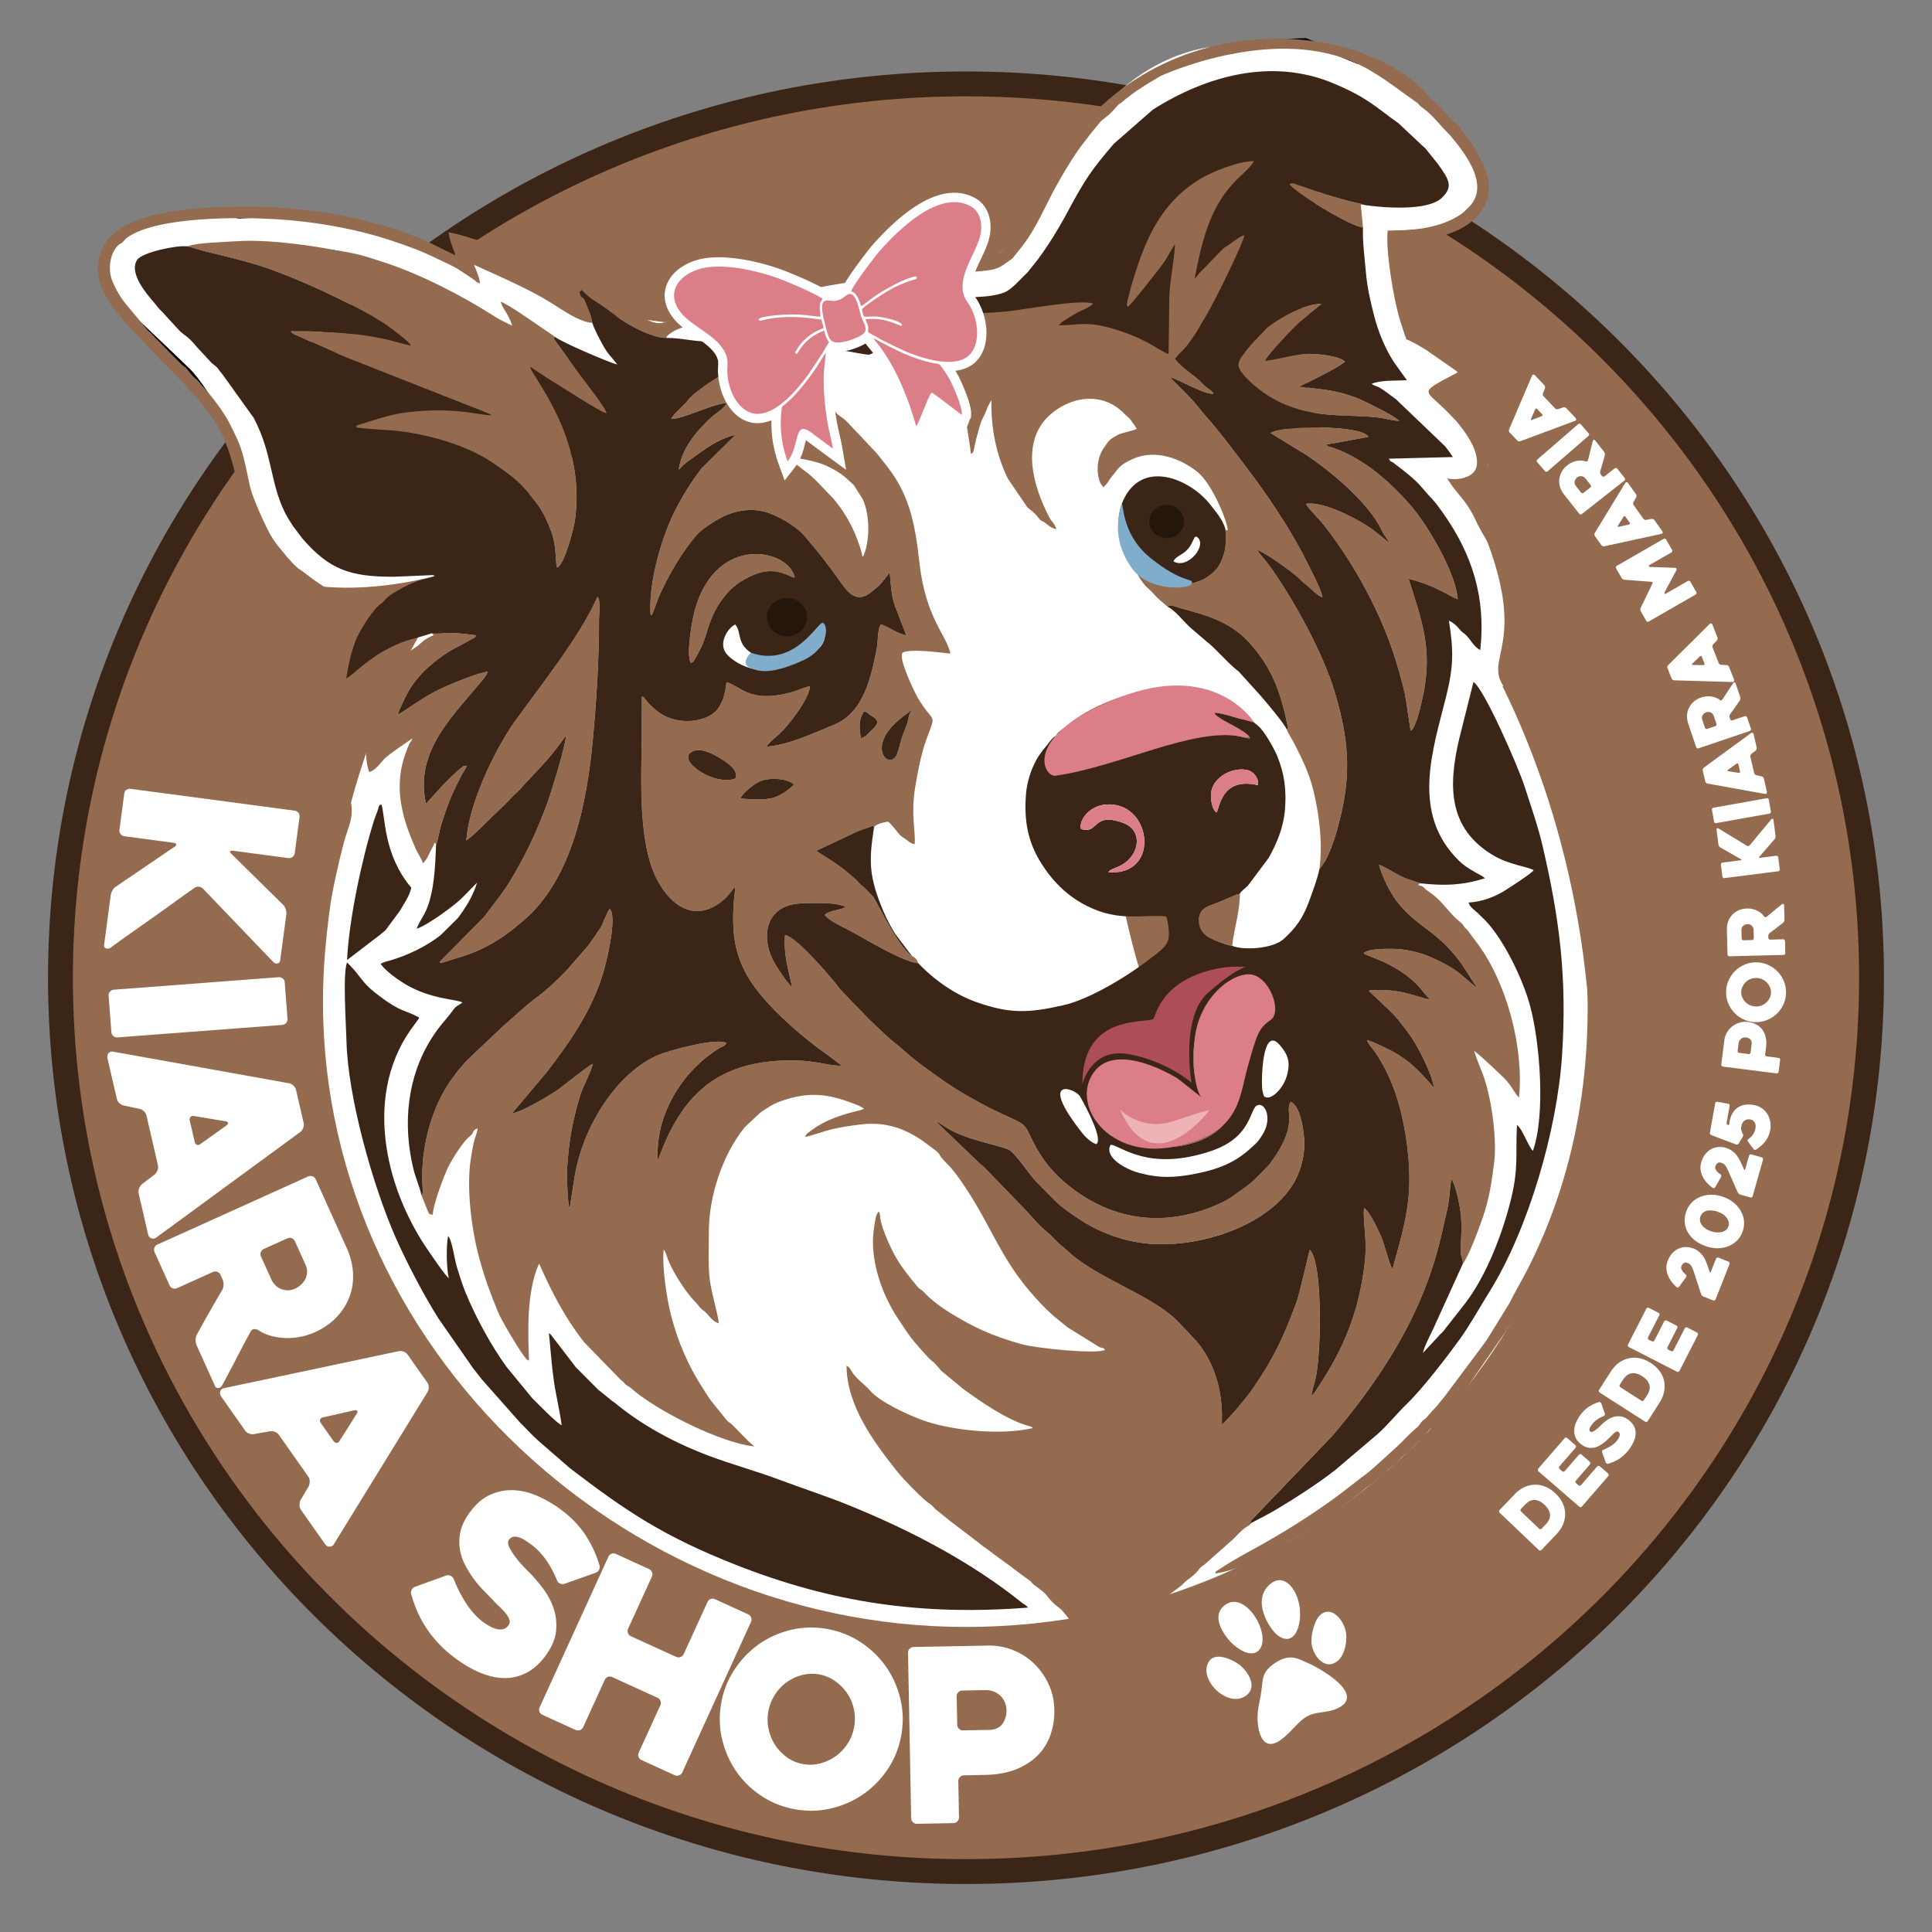
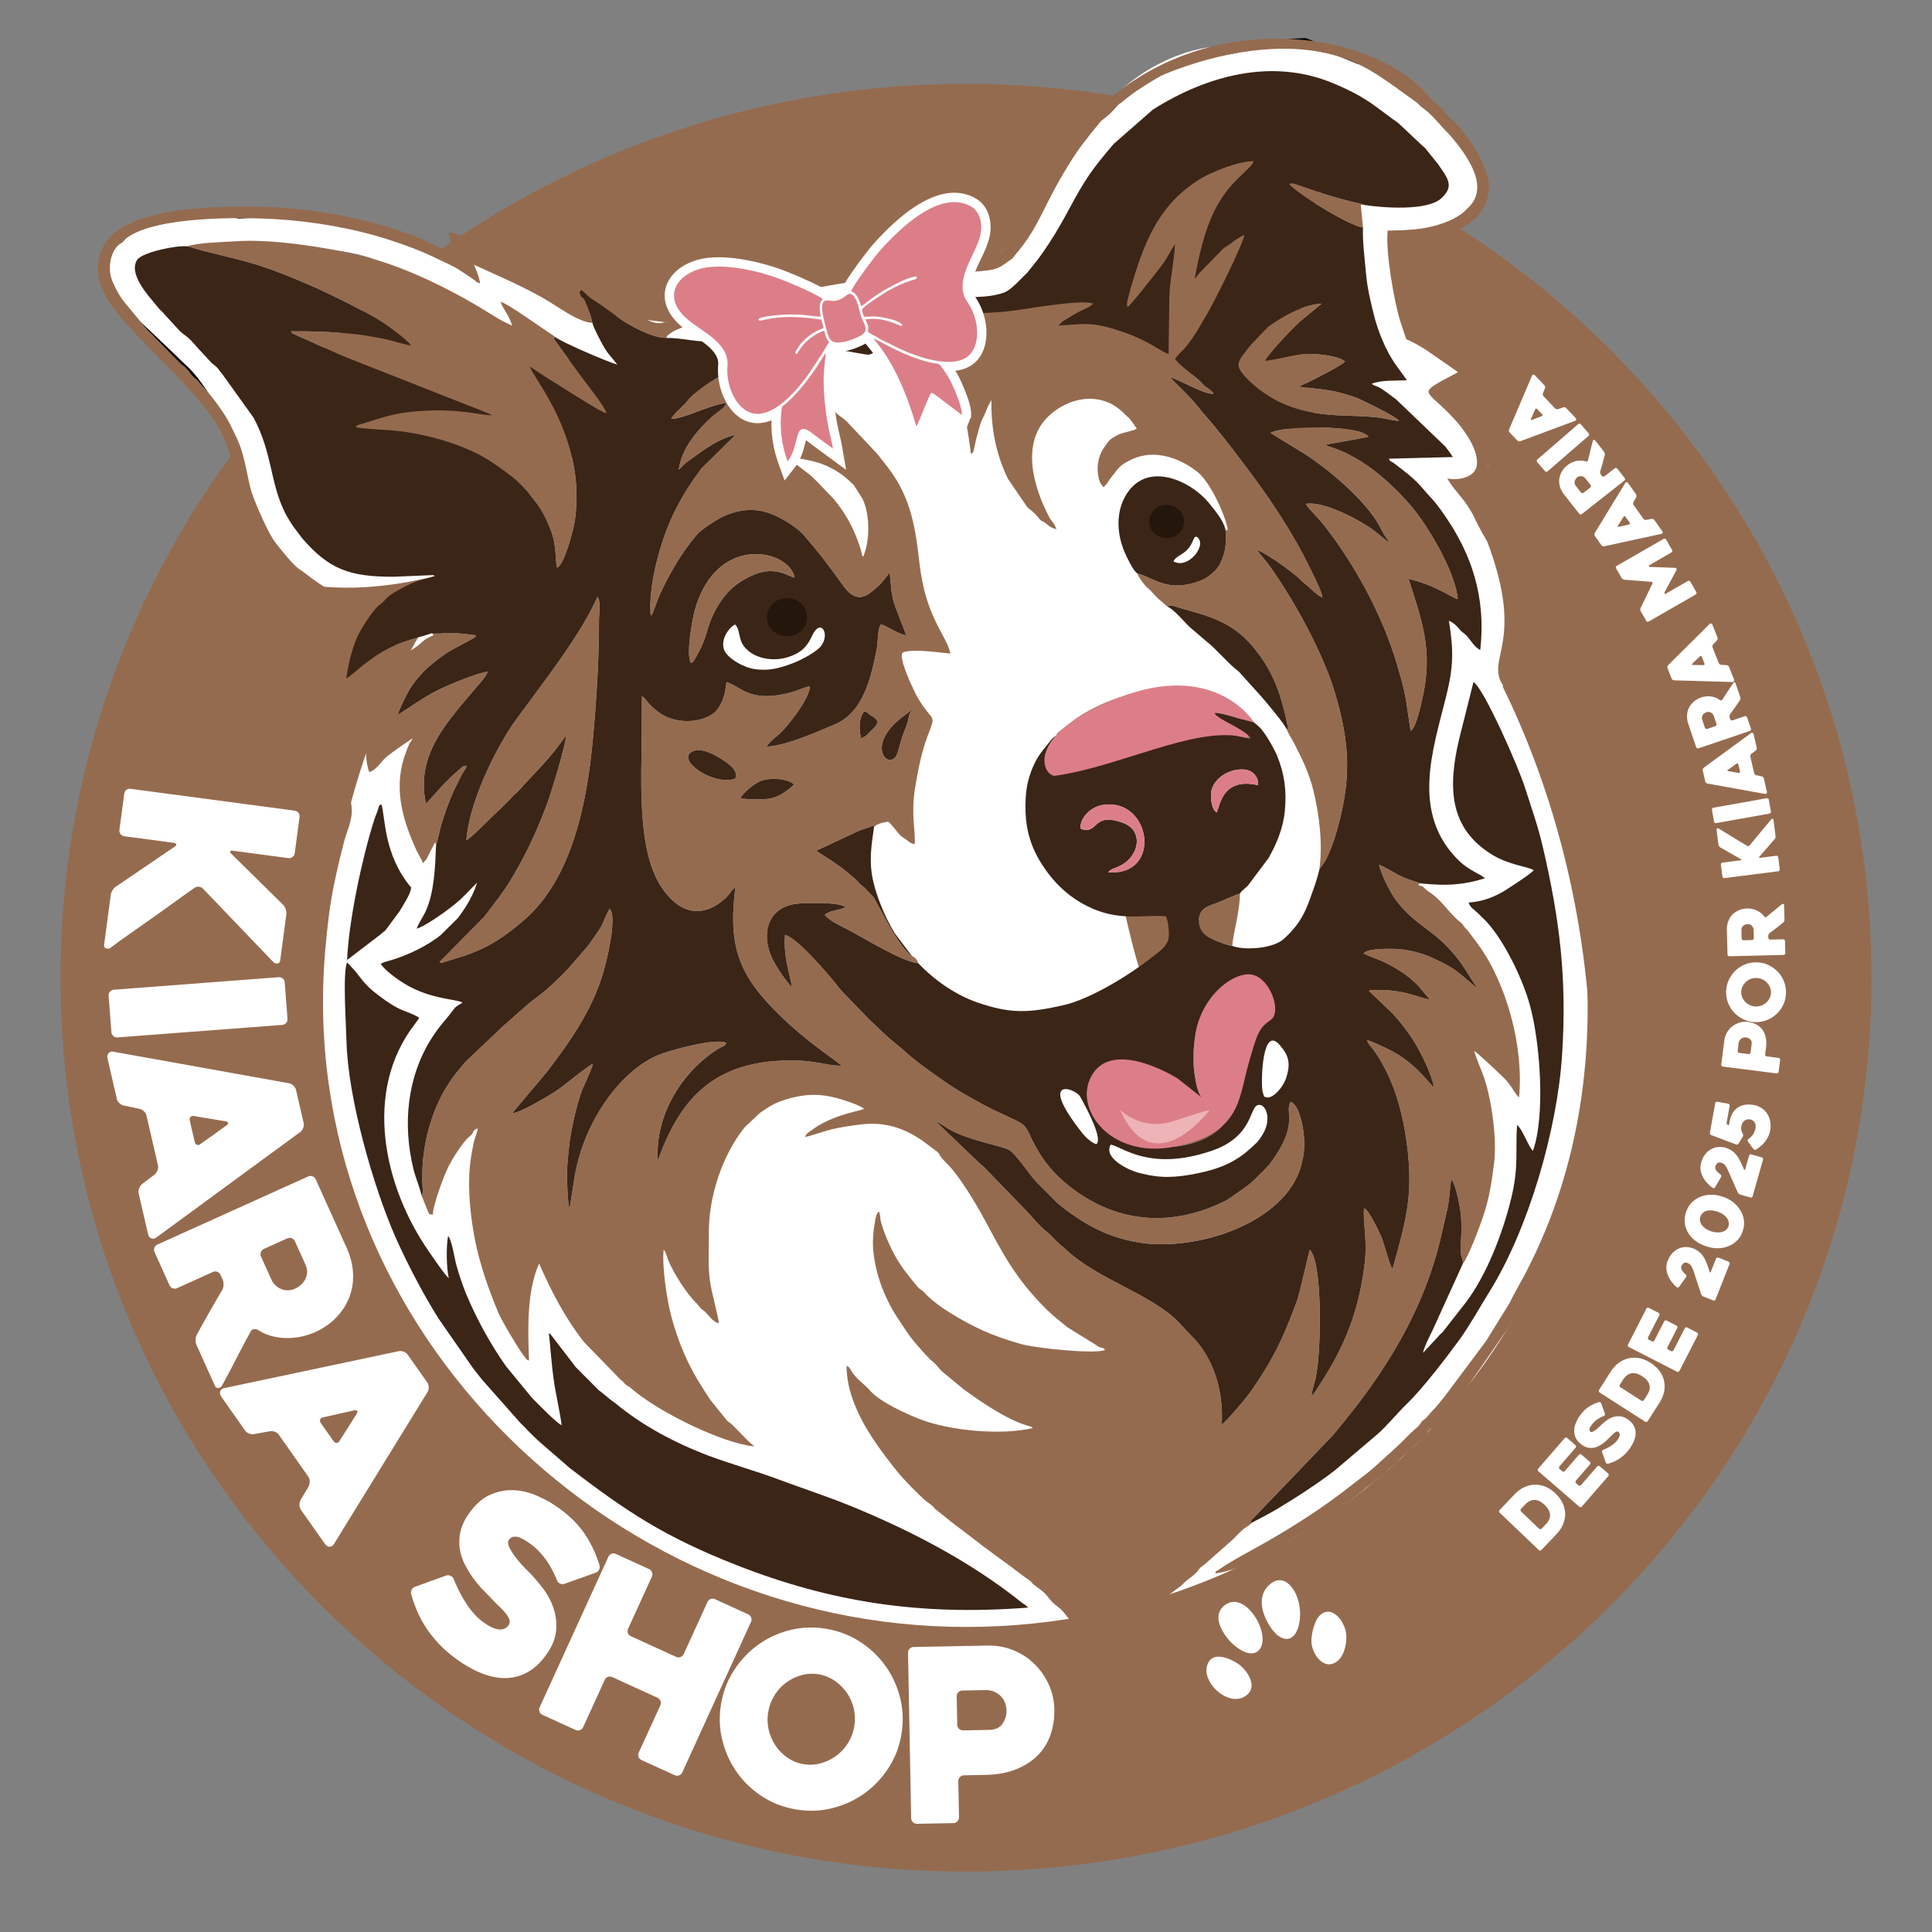
<svg xmlns="http://www.w3.org/2000/svg" data-bbox="169.77 168.6 8804.48 8804.48" viewBox="0 0 9144 9144" height="345.6" width="345.6" shape-rendering="geometricPrecision" text-rendering="geometricPrecision" image-rendering="optimizeQuality" fill-rule="evenodd" clip-rule="evenodd" data-type="ugc">
  <rect x="0" y="0" width="9144" height="9144" fill="#808080" stroke="none" />
  <g>
    <path d="M1120.19 2119.62s-133.2-273.77-231.58-369.32-292.37-278.19-292.37-278.19-164.82-207.19-86.5-304.24 367.38-216.73 651.98-135.21 1147.83 606.93 1147.83 606.93l2412.1-817.26s509.71-365.37 866.8-500.48 591.2-131.5 591.2-131.5l299.46 124.14-33.45 236.74-3925.5 2360.66z" stroke="#000000" stroke-width="20" stroke-miterlimit="22.926" fill="#ffffff" />
    <path stroke="#000000" stroke-width="20" stroke-miterlimit="22.926" fill="#ffffff" d="M8175.72 4437.95c0 1916.886-1553.944 3470.83-3470.83 3470.83S1234.06 6354.836 1234.06 4437.95 2788.004 967.12 4704.89 967.12s3470.83 1553.944 3470.83 3470.83z" />
-     <path d="M4572.01 168.6c2431.28 0 4402.24 1970.95 4402.24 4402.24S7003.29 8973.08 4572.01 8973.08c-2431.29 0-4402.24-1970.95-4402.24-4402.24S2140.72 168.6 4572.01 168.6" fill="none" />
    <path d="M4572 397.09c2366.98 0 4285.81 1894.05 4285.81 4230.48C8857.81 6963.94 6938.98 8858 4572 8858c-2366.96 0-4285.8-1894.06-4285.8-4230.43 0-2336.43 1918.84-4230.48 4285.8-4230.48m.01 1157.81c1719.19 0 2779.25 1505.15 2938.78 3116.25C7670.31 6282.26 6291.2 7700.2 4572.01 7700.2S1389.2 6232.9 1539.4 4496.18 2852.82 1554.9 4572.01 1554.9" fill="#956b4f" />
-     <path d="M4572 338.22c1199.43 0 2285.47 480.02 3071.68 1256.09 786.52 776.36 1273 1848.81 1273 3033.25 0 1184.43-486.48 2256.87-1273 3033.24C6857.46 8436.85 5771.43 8916.88 4572 8916.88c-1199.42 0-2285.47-480.03-3071.67-1256.1-786.53-776.36-1273-1848.78-1273-3033.22s486.49-2256.9 1272.99-3033.25C2286.55 818.24 3372.58 338.22 4572 338.22m2989.35 1339.81C6796.44 922.99 5739.53 455.97 4572 455.97S2347.56 922.99 1582.65 1678.03C818.02 2432.79 345.07 3475.61 345.07 4627.56c0 1151.93 472.95 2194.75 1237.59 2949.51C2347.56 8332.1 3404.47 8799.13 4572 8799.13s2224.43-467.03 2989.35-1222.05c764.64-754.76 1237.58-1797.59 1237.58-2949.52 0-1151.95-472.94-2194.77-1237.58-2949.53" fill="#3b2517" fill-rule="nonzero" />
    <path d="M7125.7 3122.62s50.64-333.29-86.86-560.1c-137.49-226.81-103.78-302.87-103.78-302.87s93.65-8.75 108.43-54.47-192.25-294.86-192.25-294.86-125.47-60.19-48.81-80.19c76.65-20.01 164.97-71.67 164.97-71.67l-274.97-183.32s-102.49-250.96-102.09-367.35l.4-116.39s204.42-2.96 306.04-38.47c101.61-35.52 119.17-144.19 119.17-144.19s-41.54-251.28-175.19-336.89c-133.64-85.6-405.29-289.96-405.29-289.96s-516.12 1207-142.33 1832.26c373.79 625.25 502.44 1129.28 502.44 1129.28l320.23 4.02z" fill="#ffffff" />
    <path d="M828.34 1168.66s680.65-41.45 939.05 57.24c258.4 98.68 711.51 396.78 711.51 396.78l525.01 190 965.02-245 956.6-176.38 355.76-413.19-432.1 92.17s-34.15 158.15-122.31 177.9c-88.15 19.74-682.17 59.35-810.18 87.18-128 27.82-769.58 189.55-769.58 189.55l-489.27-60.53-415.16-265.19-57.48 85.81s-366.36-289.16-1023.49-252.34-333.38 136-333.38 136" fill="#ffffff" />
    <path d="M4922.64 1334.95s776.73-825.63 1082.11-883.24c305.38-57.6-283.42-227.59-283.42-227.59s-201.74 19.32-399.42 187.58c-196 166.85-393.4 605.77-560.91 759.33-485.05 444.63 161.64 163.92 161.64 163.92" fill="#ffffff" />
    <path d="M1091.66 2013.73s174.57 739.43 442.37 763.2c267.79 23.77 525.12-51.28 525.12-51.28l343.08 318.25s-1046.66-900.92-938.95-1141.48c107.72-240.56-303.77-423.44-303.77-423.44z" fill="#ffffff" />
    <path d="m6450.95 1076.48-10.49-107.9 20.68 2.12c-18.64-6.79-65.38-15.62-90.1-22.76-30.44-8.81-61.57-16.61-92.14-26.2-28.5-8.93-58.69-20.27-87.67-30.34-14.76-5.13-27.83-9.02-42.64-14.22-33.82-11.9-29.97-9.94-39.51-8.38l-6.43 2.13c22.18 37.57 291.67 203.07 348.3 205.55m-1132.41 3218.4s69.08 316.42 93.58 329.78c19.57 10.67 240.89-123.56 329.27-178.09 28.76 12.59 70.51 27.42 90.31 30.01 8.12-75.49 36.64-163.81 36.64-247.08-16.32 2.65-79.05 32.37-106.83 43.11-40.71 15.73-74.19 21.8-84.55 62.05-1.58 6.13-2.54 12.1-2.95 17.85l-192.82-133.38zm174.48-3935.22s510.49-237.03 907-68.79c116.65 49.5 203.13 123.39 307.1 195.38 9.29 7.56 5.92 6.89 13.52 14.33 5.44 5.32 9.21 7.45 15.78 12.3 35.65 26.3 62.89 58.62 91.56 90.8l38.64 40.55c73.63 88.28 190.38 241.46 79.24 341.7-10.66 9.62-16.49 17.77-29.14 26.61-88.9 62.24-219.33 81.72-348.93 78.53-11.35 95.1 30.71 341.48 60.83 432.94l23.02 69.7c10.03 21.72-2.39 8.04 16.51 17.03 34.79 16.52 51.22 27.31 81.51 45.54l138.57 96.18c2.9 2.72 6.86 5.72 11.33 9.29-2.56 1.62-4.83 3.25-9.66 5.82l-65.09 34.27c-104.68 59.42-69.6 50.61 32.04 153.88l34 35.83c45.02 51.46 111.58 144.45 97.9 214.97-10.68 55.07-90.97 68.92-138.73 57.77 23.95 46.19 74.46 92.25 103.84 142.07 29.85 50.59 59.65 89.04 84.98 156.16 184.07 487.77-13.48 551.23 76.97 684.93 82.85 122.48 146 257.98 199.95 402.97 91.98 247.18 152.83 505.1 180.24 769.37 56.88 548.46-14.99 1098.89-269.71 1594.38-26.6 51.75-58.7 105.03-82.37 154.18l-92.43 149.47c-8.66 12.7-13.77 23.33-23.69 36.7l-193.19 258.53c-17.31 19.01-34.53 45.33-54.21 62.47l-27.98 32.61c-10.15 11.21-9.2 6.75-17.98 14.71-11.97 10.83-14.57 22.64-27.65 33.2-32.51 26.22-62.14 60.17-93.08 88.98-22.22 20.69-41.56 37.49-63.85 57.9-32.77 30.03-68.64 63.6-106.37 90.14l-50.13 38.89c-123.69 98.18-273.75 194.9-412.41 273.13-70.03 39.5-144.86 77.75-210.77 122.94-23.22 15.92-8.66-2.77-18.65 19.24 148.92-21.23 294.97-123.18 411.83-191.12 96.28-55.99 213.64-139.33 299.73-211.98 10.83-9.14 9.09-6.49 19.26-13.85l65.36-51.93c16.79-11.4 13.67-16.59 30.92-29.69 46.29-35.17 33.31-32.58 63.85-57.89 23.22-19.24 39.48-35.34 59.98-57.02l31.85-29.17c16.02-11.78 14.58-18.7 27.37-33.24 13.44-15.26 18.02-9.72 32.95-27.63l110.52-127.79c9.62-12.79 18.04-21.59 27.12-33.53l194.28-280.63c81.19-120.62 143.44-258.1 210.21-388.95 27.93-54.74 44.26-113.11 68.66-171.93 47.37-114.28 78.51-255.45 104.54-370.92 107.67-477.4 61.95-1200.78-113.16-1653.91-45.18-116.92-83.31-226.89-139.39-333.18l-84.84-152.07c-49.73-93.44-29.05-57.49-8.51-187.72 26.43-167.74-7.08-349.97-73.95-500.75-13.42-30.23-26.28-51.32-40.72-80-41.82-83.03-67.19-102.85-92.8-147.85 106.07-64.45 108.58-144.68 51.11-246.31-30.14-53.28-52.3-87.09-86.56-127.9-25.83-30.76-56.3-53.74-80.39-86.37 11.28-5.32 22.38-13.6 36.06-19.99 14.1-6.58 27.75-12.86 41.47-19.57 32.61-15.97 68.33-21.12 80.09-45.69l-84.73-63.84c-6.78-5.03.43-.1-8.05-5.97l-85.53-60.25c-7.68-5.69-11.03-8.67-18.92-13.68-6.09-3.88-11.41-6.4-21-12.2-23.92-14.46-61.27-34.73-75.69-50.55-35.13-38.53-90.54-357.87-77.48-417.16 64.63-2.84 124.35-11.1 185.36-25.63 68.19-16.24 127.19-43.98 174.95-89.63l4.8-4.6c2.21-2.35 4.83-5.85 6.31-7.76 88.65-114.01 41.42-213.53-23.91-324.73-8.29-14.11-13.09-20.14-21.24-30.08-9.62-11.71-15.17-20.09-24.09-31.84-13.78-18.13-30.11-42.33-47.46-55.3-36.03-26.99-52.38-66.04-106.73-104C6515.18 135.7 5692.1 17.53 5177.15 535.61c-9.3 11.3-6.84 7.22-17.12 15.81l-100.54 123.24c-7.76 11.76-16.3 27.01-25.07 40.35-99 150.59-139.77 274.97-229.35 402.27-103.84 126.62-109.88 115.15-273.37 117.57-185.01 2.78-525.31 40.6-699.94 80.84-265.78 61.26-369.14 86.58-603.25 177.8-131.28 51.14-92.96 53.79-276.86-31.53-72.58-33.67-200.57-140.94-231.87-155.38l22.5 76.7 10.48-10.69c56.72 52.61 27.13 27.18 87.58 68.05 30.65 20.72 58.51 42.03 89.83 65.08 40.18 29.55 154.89 94.73 223.26 93.64 6.54-12.89 2.07-7.89 16.69-19.45 4-3.17 10.81-7.71 16.85-11.26 9.78-5.75 25.04-12.36 38.67-17.6 28.07-10.8 53.97-20.77 81.59-31.56 135.94-53.12 393.26-123.13 529.76-151.35 174.08-35.98 433.38-70.27 616.89-75.48 70.65-2 145.6-3.77 216.67-12.38 39.25-4.76 60.09-13.13 85.5-31.73 52.29-38.28 21.45-9.23 58.8-54.14 80.54-96.83 107.38-168.01 166.09-280.36 33.77-64.63 104.9-186.73 151.76-243.11 10.26-12.34 14.13-18.7 24.04-31.78l50.38-61.55c7.75-10 36.24-27.07 59.38-52.71 50.7-56.19 16.59-16.74 58.29-53.79 8.99-7.99 7.8-6 16.01-12.24l5.16-4.14c40.86-32.83 106.07-70.92 147.06-95.07m-2223.39 2777.7c13.62-5.21 7.31 1.96 26.26-30.49 6.46-11.05 14.37-26.07 20.93-39.48 13.65-27.92 22.98-57.28 32.24-88.37 19.09-63.97 45.44-112.9 79.84-156.24 34.92-44.04 75.07-74.73 137.24-101.57 104.99-45.31 165.12 8.16 195.15 12.77-24.61-133.32-369.58-212.16-472.5 152.28-12.5 44.25-42.97 213.59-19.16 251.1M886.29 1166.04c26.43 5.31 51.41 15.42 79.57 22.32 217.78 53.39 278.42 64.67 503.88 162.85 87.83 38.25 294.98 138.21 370.25 194.68 21.84 16.39 92.31 66.86 104.91 89.36-35.54-5.21-86.46-23.05-127.76-31.27-45.26-9.01-89.53-17.5-135.42-22.32-106.92-11.24-196.55-14.21-304.39-13.63 7.07 12.01.76 4.38 10.51 11.82l218.52 97.84c39.38 17.51 81.44 32.52 121.02 48.61l484.76 191.04c35.67 14.52 85.36 31.51 116.65 48.17-52.9 1.47-151.04-34.09-346.13-19.64-119.57 8.85-168.24 29.37-267.04 59.36-3.79 1.15-17.02 4.57-18.12 5.1-12.47 5.99-8.02.43-12.01 11.81 12.9 6.3 157.22 13.21 188.24 16.55 158.15 17.03 341.15 71.06 458.57 151.88 107.5 73.98 134.26 95.34 208.97 193.19 26.73 35.01 50.2 84.62 67.57 131.91 26.7 72.7 17.02 124.84 27.42 170.68 32.37-7.45 78.42-178.66 84.83-224.33 55.02-392.56-202.24-676-212.92-726.91l87.4 57.97c41.31 23.29 250.42 161.24 274.77 162.75-.94-22.63-105.13-153.85-123.67-178.96l-121.58-167.91c-4.57-13.97-9.82-3.09 3.21-13.59l-15.47-11.32c-57.03-36.71-205.31-144.79-242.92-155.76 7.08 30.67 36.83 56.6 54.32 112.94-66.45-29.47-92.97-50.74-153.9-87.09-150.93-90.04-333.25-179.22-502.94-228.24-166.55-48.12-472.19-97.52-651.42-84-60.87 4.58-179.26 5.68-229.68 24.14m3458.45 368.34 48.07 59.37c131.09 167.35 176.7 339.63 202.54 554.57 13.89-9.94 6.13-.8 12.77-14.69l11.45-52.92c34.44-131.58 23.28-69.81 55.89-156.48l16.91-30.78c-2.38 135.49 22.46 257.76 78.06 372.36l92.5 135.74c8.23 7.71 29.58 21.27 44.6 40.15 29.71 37.31 11.73 10.47 48.73 40.38 13.49 10.92 23.3 18.25 43.97 22.66-14.28-37.57-19.94-30-33.43-55.59-76.68-145.29-136.08-352.17-4.57-478.82 56.07-54 139.2-90.28 218.79-81.71 64.75 6.97 107.53 35.61 143.51 72.51 22.83 23.42 10.03 3.09 39.7 44.08 6.44 8.9 11.41 18.06 16.01 23.6-11.08 9.52-71.4 18.97-90.54 29.78-44.64 25.21-38.23 23.94-63.67 59-34.06 46.94-39.82 116.84-18.24 168.41l14.49 20.21c5.26-4.94 12.97-12.39 16.76-17.48 4.29-5.73 7.34-11.63 12.86-19.56 11.69-16.79 20.27-24.7 30.42-39.09 18.86-26.74 43.46-41.8 77.99-57.42 108.03-48.87 228.19-2.89 308.93 62.38 61.47 49.68 132.88 211.29 141.79 271.34-6.37 4.3 6.04 5.67-10.75 1.56 3.38 68.69 2.56 98.42-24.34 157.05-16.05 34.97-58.97 70.36-97.38 84.6-49.13 18.21-104.51 28.35-158.17 15.91-54.41-12.63-93.25-40.27-137.93-51.85 6.03 17.84 30.71 50.42 41.28 61.74l24.47 22.37c39.49 45.19 39.37 38.97 75.29 71.57.61.55 1.78 1.74 2.78 2.48 8.12-14.98 45.52 2.52 54.82 5.02 136.51 36.75 247.8 66.56 341.85 175.82 71.49 83.07 117.73 170.84 147.56 283.99 5.16 19.52 11.05 37.92 15.07 58.56 2.24 11.5 3.49 19.41 6.41 30.54.33 1.26 3.33 14.48 3.32 14.62-.72 15.21 4.45 3.58-5.25 12.21 6.95 19.32 26.55 48.45 36.45 67.95 37.2 73.25 69.43 138.12 89.42 219.8 28.26 115.43 45.45 253.39 28.41 374.33l26.09-36.92c22.86-41.1 42.04-94.68 54.88-139.36 69.64-242.58 67.37-411.34-8.09-662.56-56.25-187.24-194.06-438.59-310.28-600.16-16.96-23.56-45.06-52.97-57.3-73.21 46.92 18.04 158.03 97.95 196.2 132.5 13.77 12.47 18.73 19.59 34.25 31.22 22.18 16.62 53.69 52.62 79.21 61.26-6.52-37.47-49.67-118.97-67.11-154.67-65.86-134.9-164.13-286.7-253.16-407.2-64.44-87.22-168.58-225.88-240.2-305.36-7.47-8.28-16.66-19.77-25.18-30.79-46.26-59.92-121.67-124.15-135.35-144.64 36.04 9.28 175.28 89.3 205.18 77.49-9.55-15.51-31.95-26.17-45.19-38.75l-20.54-21.37c-31.53-29.44-97.06-73.9-116.38-104.33 41.65-52.12 38.97-29.94 102.02-127.51 15.6-24.15 25.35-45.05 41.23-70.2 38.46-60.89 180.67-349.87 184.81-387.48-25.12 8.63-47.16 26.92-68.14 42.15-14.79 10.73-23.54 13.91-33.26 23.25l-108.51 111.14c-9.94 10.5-13.45 19.02-25.21 29.11 20.89-110.91 44.81-220.21 91.94-317.48 70.39-145.29 164.22-187.74 187.99-238.08-73.07-.79-198.98 51.15-250.8 82.26-188.2 112.98-261.26 283.94-320.67 480.47-6.21 20.57-12.64 40.32-17.27 60.81-7.57 33.56-17.04 51.29-8.36 66.84 18.66-12.68 163.59-197.79 176.09-217.77 16.55-26.44 32.7-56.7 47.79-80.63-2.54 76.46-23.3 161.49-26.63 246.03l-3.58 275.18c-34.72-10.42-89.25-62.57-225.56-108.21-150.83-50.49-178.86-30.95-295.31-27.42l18.62-18.36c6.33-4.33 11.69-7.02 20.23-12.38 66.25-41.57 50.83-28.35 106.78-57.87l18.83-14.25c-58.86-24.45-337.11 30.78-421.05 37.73-149.54 12.36-273.08 4.88-408.61 59.25m-840.25 2245.03c6.25-22.75 68.73-74.43 100.36-84.74 46.26-15.07 120.74-10.13 153.25 17.72-18.02 20.52-61.68 53.05-100 64.11-36.46 10.52-114.08 6.51-153.61 2.91m-24.36-94.45c-96.66 35.43-265.18-76.93-213.59-121.43 39.32-33.93 111.43 6.21 139.37 23.47 29.29 18.08 92.98 56.71 74.22 97.96m594.12-191.13c-7.04-48.1-12.5-86.45 15.29-127.06 20.95 4.99 14.16 9.28 39.08 23.65 42.97 24.8 19.08 43.78-12.46 74.79-14.28 14.03-19.22 22.26-41.91 28.62m246.45-139.91c-5.62 10.79-10.94 12.69-16.07 26.08-4.42 11.53-5.4 26.8-10.01 41.23-8.13 25.44-18.19 46.37-26.17 71.17-7.57 23.6-13.45 51.39-22.06 74.6-32.1 86.6-158.62-30.73 21.76-171.41 11.98-9.36 43.79-32.11 52.55-41.67m-238.64-718.51c-5.79-40.06-36.35-115.34-55.18-151.96-21.96-42.72-47.88-81.91-77.89-118.04-.87-1.04-3.41-3.98-4.27-5.03l-77.99-81.42c-43.66-43.06-38.83-34.54-84.22-70.64-13.44-10.69-16.87-12.43-30.17-21.48l-27.54-22.25c53.57 1.31 141.1 18.39 186.97 40 61.68 29.02 84.97 49.19 128.95 90.77l43.01 68.1c33.11 72.6 33.31 183.92 7.56 255.96-5.23 14.65-.44 6.43-9.23 15.99M1994.35 5656.07l28.84 71.99c12.09 24.88 3.65 14.92 25.23 21.76.24-46.79 54.65-191.44 76.88-234.14 16.12-30.99 66.14-112.78 96.39-136.03 27.25-20.92 7.47-27.34 39.32-39.34-1.78 19.5-14.39 46.03-19.24 68.92-5.7 26.9-9.28 48.83-13.41 74.96-21.89 138.53 3.28 335.89 40.09 470.97 25.36 93.13 52.74 167.82 91.28 260.36 13.17 31.65 97.47 176.22 125.43 208.96 16.44 19.26-.51 4.34 18.7 15.15-5.17-134.85-11.95-320.62 44.54-452.18l3.35-6.56c60.6 136.27 120.67 253.25 211.75 370.48l175.31 180.27c18.22 12.14 12.16 14.94 29.68 26.47 8.06 5.29 9.52 4.6 17.14 11.35 125.62 111.1 433.95 262.4 584.67 276.34-38.59-31.8-70.28-69.57-105.71-103.45-9.72-9.29-13.99-9.34-23.38-18.49l-76.81-95.41c-13.76-18.58-22.81-34.77-35.04-53.33-71.73-108.85-122.59-228.22-154.51-354.15-19.19-75.69-42.53-229.47-33.71-306.58 10.35 9.2 15.72 36.37 21.86 50.96 25.88 61.52 85.46 156.58 135.29 204.55l16.94 20.64c7.93 9.23 10.24 7.61 20.44 16.82 22.98 20.73 35.39 47.28 66.33 56.11-2.49-37.84-33.91-141.14-42.02-202.02-9.79-73.31-4.84-150.69-5.09-228.68-.51-169.32 62.89-364.59 169.78-497.57l72.1-67.78c29.85-20.72 59.59-41.92 98.92-55.75 135.19-47.5 225.61-34.78 352.75 14.81 7.44 2.89 12.79 4.93 19.81 8.43l18.38 10.44c.7.42 2.16 1.27 3.18 1.99-1.08.73-2.83.37-3.43 1.86l-14.51 5.26c-86.02 20.37-165.69 44.9-236.13 98.9-14.29 10.96-20.24 11.93-24.83 27.68 14.32-.68 93.87-28.89 124.46-35.93 46.17-10.65 88.1-16.88 137.52-23.02 119.06-14.83 213.36 20.23 297.9 80.44l53.69 39.99c23.8 16 20.68 24.79 36.41 42.72l38.56 40.59c36.63 42.52 68.82 91.85 98.18 138.99 95.74 153.65 145.69 291.83 273.1 443.26 35.05 41.67 75.25 84.9 117.12 121.37l64.67 52.62c6.29 4.61 5.57 3.34 11.54 7.36l139.46 86.27c18.01 7.36 17.2.18 26.65 13.71-44.94 20.26-323.86-7.12-400.09-28.8-138.32-39.34-223.49-79.39-336.42-148.77-37.24-22.88-94.15-65.27-119.91-95.29-12.05-14.04-19.34-12.24-30.24-25.58l-33.74-40.86c-37.58-46.93-68.1-90.16-95.73-150.03-18.05-39.14-33.64-76.01-44.68-117.36-4.44-16.64-2.28-33.82-9.55-48.69-11.8 10.33-14.7 26.75-17.49 42.01-10.03 54.65-14.07 101.8-7.69 156.53 13.64 117.2 60.11 227.59 123.9 321 25.82 37.81 42.6 66.58 69.67 98.1 17.85 20.79 64.62 76.06 83 89.78 23.49 17.53 33.04 39.09 55.94 56.62l92.52 76.37c77.85 56.9 206.13 146.09 306.51 173.89 6.04 1.67 5.14.57 10.86 3.27 12.43 5.87 4.2-2.01 9.71 7.83-154.6 35.27-390.83 10.94-527.56-40.6-71.21-26.83-195.72-84.71-239.84-135.74-29.66-34.31-67.4-56.06-90.27-95.29-7.66-13.17-8.28-16.5-22.38-24.12.28 193.95 137.76 372.08 239.67 500.88 28.02 35.4 104.66 113.75 136.28 139.54 8.21 6.7 13.01 9.57 21.55 16 13.62 10.23 9.99 9.52 21.16 20.97l65.05 52.29c.72.62 1.71 1.59 2.42 2.2.73.62 1.78 1.52 2.52 2.12l138.42 105.48c6.49 4.85 6.85 5.84 12.86 10.49l46.12 33.66c7.46 5.61 4.52 3.48 10.51 8.28l78.78 57.25c9.05 6.22.77.23 10.59 8.16.76.61 1.81 1.52 2.56 2.13l32.21 24.14c5.88 4.1 6.01 4.41 10.74 8.07l35.49 25.48c12.4 9.45 5.57 7.91 18.58 18.6 20.96 17.25 47.3 32.16 63.49 53.8 40.44 54.08 54.73 45.06 88.1 89.09l93.67 120.44c6.12 9.08 8.82 12.3 15.5 21.66l29.31 21.36 164.34-118.69c3.98-2.92 6.89-5.07 10.85-7.91l135.01-99.69c4.47-3.77 2.64-3.12 9.86-8.74l86.13-64.26c8.43-6.54 13.5-13.78 21.48-20.54 16.43-13.89 31.38-23.47 46.78-37.75 20.48-18.98 14.61-24.47 42.31-41.78l134.15-118.64c21.82-20.41 40.03-44.11 65.5-60.48 14.89-9.56 14.1-6.94 23.76-19.21-18.47-10.6-3.36 17.05-2.3-5.38.02-.43-.38-2.1-.29-2.62.11-.53.37-2.01.59-2.58l386.57-403.23c77.71-92.94 140.78-172.1 212.16-277.22 137.24-202.12 242.63-415.42 300.93-663.21 10.09-42.87 20.11-87.68 30-131.24 11.31-49.81 10.51-94.35 18.88-141.03 20.31 18.58 43.86 139.58 46.13 177.25 5.03 83.32-2.97 113.2-1.41 164.74.99 32.29 10.91 32.8 9.76 57.57 26.09-30.62 77.74-169.61 94.27-218.1 31.59-92.68 41.46-163.72 53.93-259.73 10.83-83.32-2.45-207.46-18.49-288.91-26.01-132.03-46.16-146.56-76.32-240.31 14.64 6.8 136.74 121.47 154.11 141.3l6.34 7.68c21.81 26.77 40.52 63.8 52.25 70.87 23.56-239.94-59.92-542.5-194.24-724.86l-49.75-66.95c-7.41-8.01-2.37-.63-11.82-11.46-10.32-11.82-7.76-15.35-21.23-25.63-51.59-39.38-86.82-102.24-141.81-138.92-45-30.03-21.81-27.27-58.3-37.03 9.18-11.38-1.74-3.37 14.42-7.98-39.69-12.21-66.74-19.06-103.95-37.93-23.15-11.76-77.47-45.63-96.32-50.07 13.03 51.82 54.45 135.67 87.84 177.13 75.04 93.15 131.09 113.54 208.76 184.52 23.16 21.16 42.99 42.92 63.6 67.13 37.56 44.14 71.33 105.81 103.64 152.46-25.35-15.77-65.54-55.95-98.69-79.57-36.98-26.37-72.01-42.85-119.34-64.48-38.43-17.56-100.38-33.95-147.64-37.95-35.32-2.99-152.41-5.28-171.18 19.51 8.39 7.17 75.86 31.22 92.02 38.94 75.1 35.91 141.65 79.25 190.13 142.76 10.75 14.07 22.18 23.73 30.92 37.22-35.45-6.39-84.04-25.81-130.04-34.82-24.9-4.88-49.24-8.06-74.49-9.66l-71.06-.16c-11.25 2.26-5.02.33-11.99 3.88l99.32 94.33c33.59 32.08 59.19 67.07 87.06 104.11 40.13 53.36 108.4 182.87 122.07 259.7l-31.99-34.96c-54.42-62.47-109.5-111.17-188.46-149.19-23.02-11.09-72.75-35.59-97.14-41.3 4.91 17.91 22.02 33.5 34.34 51.04 91.29 130.09 133.7 284.46 154.52 441.1 32.7 246-7.18 370.49-68.09 591.01-13.09-12.35-39.89-123.99-53.71-153.76-13.05-28.09-56.38-123.33-81.13-134.39-6.29 76.12 17.42 144.75 2.59 265.99-27.23 222.85-96.21 394.99-218.01 578.18-10.18 15.33-17.99 33.06-33.51 44.36 3.43-26.36 12.83-55.25 19.22-81.06 28.01-113.12 35.18-556.14-27.52-610.24-2.03 3.34-47.09 207.16-61.76 246.41-65.78 175.92-107.22 263.91-208.93 412.92-23.29 34.1-121.04 152.5-145.32 167.12 7.3-144.24-29.01-286.41-119.52-393.44l-86.13-91.49c-127.85-131.65-386.82-203.58-531.38-342.55-17.09-16.42-27.72-20.85-45.01-39.28-13.15-14.02-29.52-31.28-44.99-43.69-40.52-32.51-70.19-71.48-106.1-108.96l-195.46-201.64c-10.93-9.69-13.37-9.73-22.83-19.36l-202.74-194.27c18 6.73 42.3 24.6 58.81 34.78 20.11 12.39 41.08 21.4 63.93 30.64 70.23 28.41 183.97 52.21 220.89 67.82 30.72 13 104.15 124.31 134.05 154.86l93.28 93.79c30.33 28.53 72.19 57.44 110.06 82.26 77.08 50.53 167.65 90.67 278.19 109.2 274.2 45.98 694.35-90.98 770.12-361.63 17.11-61.1 19.43-108.53 9.78-172.56-6.72-44.56-24.19-119.11-59.87-131.29-29.33 56.83 44.33 103.68-98.52 295.14l-31.65 33.61c-23.5 21.68-44.22 46.12-70.18 65.5-15.89 11.88-22.97 17.6-37.98 27.67-28.97 19.41-45.81 35.62-82.86 53.35-256.07 122.54-510.39 92.95-721.74-72.91-78.09-61.28-131.17-124.47-179.46-221.31-16.88-33.84-26.12-63.06-51.75-78.91-22.83-14.13-64.05-32.88-91.65-45.25-65.58-29.42-116.57-58.66-175.69-92.4-70.42-40.18-134.79-88.11-198.92-134.39-12.45-8.97-28.1-20.95-37.09-28.61-14.59-12.41-23.97-18.41-35.91-29.66-36.85-34.71-71.54-57.83-108.1-93.09-24.19-23.34-45.4-42.88-69.79-65.92L3985.58 4692c-8.78-8.72-19.36-23.33-29.49-35.95-43.78-54.47-188.68-222.4-240.76-231.1-6.69 100.71 15.07 155.44 33.54 246.72-21.2-14.99-76.16-98.91-92.21-131.46-55.59-112.68-31.14-254.63 130.03-264.46 50.1-3.06 179.75-6.38 215.36 16.81-25.38 16.44-71.16 13.66-98.38 36.55 11.89 23.33 78.73 54.73 100.8 66.07 79.01 40.57 264.66 157.14 341.97 163.71-7.45-14.44-5.28-16.55-18.04-27.17-69.44-27.54-178.88-267.74-195.26-286.81l-43.49-45.25c-6.59-5.71-12.42-8.79-18.35-14.49-5.8-5.56-7.65-9.36-13.05-14.95-3.64-3.76-11.05-10.19-17.05-15.67-11.8-10.76-21.03-17.77-33.08-27.87-45.75-38.35-88.47-62.98-144.24-99.07.63-.83 1.74-3.05 2.09-2.32l192.06-89.97c26.1-11.64 50.73-16.97 73.06-26.67 6.76 4.73 1.8-2.45 5.52 7.58 8.44-20.12 66.27-27.33 66.27-27.33 9.9 3.25 44.93 50.84 53.73 60.05 12.15 12.72 19.11 15.08 32.07 24.49 12.45 9.05 20.46 18.95 40.45 21.66 4.51-69.66-18.91-137.17 1.98-266.82 12.46-77.27 29.97-166.1 55.42-234.53 47.44-127.56 32.8-62.44-43.85-192.98-7.45-12.69-97.46-191.53-69.12-212.58 42.17-19.16 177.52.73 224.7 5.24-18.13-88.67-117.56-167.74-146.8-430.92-22.51-202.41-51.21-333.52-170.55-477.3-13.31-16.03-19.7-27.07-33.17-41.74l-140.66-149.13c-15.22-14.72-23.53-18.32-39.58-30.95-13.33-10.49-9.09-10.74-17.9-19.45l-93.89-70.47c-30.84-22.07-63.84-44.82-101.46-63.17-34.61-16.89-70.36-36.39-96.9-49.05-43.78-20.86-77.3-27.55-106.69-39.09-71.71 8.89-187.55 81.85-235.77 119.38-23.65 18.41-42.38 31.38-61.25 55.71-18.12 23.37-69.21 64.68-76.89 85.36 60.93-.14 184.85-68.36 262.34-75.64-11.38 27.62-49.1 46.47-71.45 67.12-68.43 63.16-141.5 147.4-155.43 248.92 8.54-7.1 16.1-16.96 25.72-25.53 10.29-9.19 21.17-16.09 32.05-24.15 58.35-43.2 135.81-100.54 210.8-114.98l-160.48 158.41c-48.65 64.53-83.89 119.23-122.46 193.98-63.96 123.99-125.95 335.27-119.51 483.99.23 5.01-1.4 9.44 4.66 18.48 7.2-9.14 28.39-73.93 37.03-93.05 44.59-98.77 105.56-205.13 176.76-287.92 23.5-27.32 84.95-66.63 117.94-83.59 65.55-33.74 148.26-48.47 227.92-19.37 61.88 22.6 132.79 69.39 162.86 104.58 69.51 81.33 113.58 137.14 175.7 225.12 31.1 44.07 69.75 91.33 129.52 52.49 11.34-7.36 28.36-22.33 39.21-31.27 19.69-16.23 44.79-47.91 60.92-71.65 6.69 63.65 4.86 101.51 26.11 162.57l52.68 136.36c-45.36-9.47-86.96-43.27-120.26-52.41-16.61 20-13.89 86.69-20.12 117.43-26.41 130.24-60.73 298.93-199.87 356.67-89.36 37.08-224.35 99.29-320.96 104.62 11.81-22.17 43.72-44.98 60.65-60.55 42.23-38.85 144.05-168.97 143.96-225.42-25.06 4.57-63.86 22.64-94.21 30.53-192.96 50.15-231.82-30.76-300.47-49.82-6.44 54.41-14.94 91.17-43 128.85-43.73 58.74-191.21 84.73-287.28 6.57-57.82-47.03-49.23-59.39-70.07-68.15l-1 188.19c-.72 205.56-21.35 526.97 85.59 702.09 77.4 126.77 191.04 173.79 310.03 65.63 17.05-15.5 29.82-37.59 47.89-55.45-36.18 290.3 16.92 422.76 219.08 617.79 72.9 70.32 155.02 134.99 237.42 193.81 10.35 7.39 43.21 33.83 47.45 35.63-78.63 2.34-137.3-35.52-314.66-21.94-305.08 23.35-455.23 188.72-556.35 470.55-14.64-209.89 111.93-421.89 291.25-531.42 18.43-11.25 22.83-5.56 33.1-23.98-43.6-27.91-275.7 36.36-323.48 57.08-165.38 71.72-290.54 253.16-351.15 414.51-17.1 45.51-31.99 97.46-41.42 147.33-4.11 21.69-24.39 161.17-26.43 164.15-9.25-23.54-13.14-154.16-11.44-184.48 3.3-58.69 9.9-126.09 20.7-183.35 11.06-58.62 23.75-110.55 41.06-166.5 14.13-45.67 53.01-114.83 60.2-150.2-17.27 4.02-141.17 107.03-177 130.29-29.02 18.84-166.61 102.3-204.66 103.08l164.69-196.08c108.99-142.22 210.17-286.86 263.78-461.14 18.03-58.57 58.64-226.93 42.23-292.92l-8.13-17.84c-15.96 18.18-30.11 68.41-46.89 93.59-20.1 30.15-38.28 56.92-57.1 82.43l-97.57 112.26c-45.96 47.8-93.33 93.59-147.44 133.43-52.76 38.83-101.12 87.25-151.54 129.41l-182.53 173.06c-42.03 48.32-82.19 99.11-115.4 163.93-65.94 128.72-98.27 285.81-88.01 433.35.22 3.07.93 15.78.55 18.14-3.33 20.89 1.27 6.43-6.48 15.84m212.56-1678.25c22.79-12.63 103.28-94.1 126.9-117.14 42.37-41.35 50.03-44.82 91.54-90.85 10.6-11.75 20.51-17.91 31.32-29.38 10.76-11.42 18.05-20.46 28.79-32.01 49.72-53.46 97.57-101.36 143.43-160 16.3-20.83 33.4-43.51 49.69-67.21 1.05 40.06-71.33 274.67-89.14 322.35-39.88 106.76-77.25 191.27-129.72 287.16-68.42 125.04-91.93 146.57-169.08 249.57l-210.58 212.64c9.27 4.35-9.26 4.49 14.78 2.68l100.82-31.29c39.27-13.19 74.57-27.98 106.69-44.63 70.79-36.69 125.54-80.31 176.64-124.09 230.54-197.46 300.2-562.7 327.51-862 16.77-183.85 28.94-375.83 28.53-562.39-.06-25.07 9.37-90.1-7.62-106.48-55.41 129.3-172.83 293.85-257 407.65l-140.27 190.5c-97.99 144.38-210.8 384.53-223.23 554.92m596.87-2449.64c-10.93-48.23-14.97-53.95-31.59-95.31-6.64-16.52-7.5-20.48-21.71-28.59 3.61 23.56 1.62 8.34-2.51 13.7-26.17-12.82-51.61-34.17-73.17-52.61l-56.61-46.32c-7.02-5.57-9.22-5.46-17.23-11.16l-126.44-80.65c-71.36-42.33-268.67-115.12-351.21-127.57 4.82 41.04 19.65 72.79 33.69 108.85-42.02-16.78-123.32-64.55-208.36-96.17-249.87-92.91-531.64-137.22-803.94-134.63-172.23 1.65-393.59 12.13-540.7 84.74-73.63 36.35-123.89 90.8-138.25 170.41-17.43 96.67 40.4 190.03 90.55 249.7 23.64 28.12 43.02 54.74 70.5 78.84 8.36 7.34 10.9 11.67 17.3 20.38 12.75 17.38 27.03 23.93 39.47 39.85 28.31 36.29 30.56 32.25 55.5 56.51 8.16 7.93 10.48 15.42 18.14 24.14 10.09 11.48 9.02 6.85 20.14 16.98l94.34 97.47c21.81 28.39 49.43 50.65 70.51 78.74 12.56 16.74 22.35 29.52 34.64 44.53 176.86 215.96 114.17 457.64 285.11 664.35l34.06 40.54c85.24 101.14 125.82 125.79 234.64 192.31 9.51 5.81 42.95 25.13 47.8 30.06-16.86 39.8-37.63 52.89-61.72 122.9-17.07 49.61-28.27 99.11-34.29 149.97-7.44 62.91-10.6 107.84 3.99 172.65 5.2 23.02 13.5 50.49 25.27 67.18 6.67 9.45 14.17 18.17 23.32 24.18 17.29 11.35 19.19 5.47 31.48 11.32 7.28 63.37.38 147.34 5.55 217.44 5.05 68.52 28.12 133.72 35.81 199.06 4.81 40.88-32.18 140.92-44.54 185.03-79.05 282.37-96.19 545.44-86.67 839.4 1.53 47.08 6.7 104.6 28.09 147.17l29.12 35.27c1.09-69.09-9.88-147.75-11.81-220.92-2.01-76.22-1.55-157.08 3.62-233.1 14.22-208.95 50.55-399.9 102.32-599.33 17.22-66.33 48.38-114.83 32.69-188.73-22.03-103.78-40.71-201.12-39.35-308.22.51-40.38 5.27-76.05 5.8-114.19l-8.43-3.51c-46.42-16.47-73.72.4-85.12-97.62-5.76-49.62-1.64-124.33 8.05-169.73 19.04-89.17 55.31-173.78 108.07-248.07 11.63-16.35 3.44 1.77 10.91-15.02-19.44-22.28-75.86-32.36-105.39-50.32-83.06-50.51-104.69-74.9-135.43-94.07-23.26-14.49-61.23-59.4-78.02-80.62-7.36-9.29-2.53-3.33-8.47-10.13-57.31-65.55-100.21-148.23-131.62-239.04-27.61-79.87-35.23-167.19-62.37-246.56-13.94-40.78-31.72-72.59-47.65-105.93-27.01-56.48-87.12-136.59-131.92-184.91l-4.67-4.58c-11.23-11.73-14.64-21.5-28.74-31.95-18.02-13.33-24.19-25.48-37.72-41.99-12.2-14.88-26.74-21.26-39.21-35.53l-118.35-120.04c-12.49-16.6-23.81-21.48-37.02-37.6l-97.3-117.15c-25.14-29.14-47.99-68.57-65.38-110.73-23.62-57.24-8.62-136.9 30.19-170.1 10.52-9.01 9.38-3.53 21.56-15.63 9.85-9.77 7.4-11.09 21.16-20.64 142.71-98.9 527.47-95.74 702.64-85.43 174.28 10.26 368.63 43.32 537.32 98.41 84.3 27.53 152.56 53.07 226.67 89.53 31.9 15.7 73.03 32.55 103.12 52.11l70.12 46.97c15.79 12.56 7.4 10.42 27.71 16.7-3.16-30.48-17.3-59.98-28.53-88.05 148.79 68.26 283.5 123.71 414.54 211.26 33.12 22.12 100.42 62.56 145.93 63.8m3209.68 521.37 168.3 102.99c116.74 77.58 277.76 213.85 345.02 332.82 8.44 14.93 13.91 27.7 22.51 42.4 8.96 15.34 19.03 25.49 26.39 41.8l-79.8-63.86c-68.33-48.52-231.27-134.66-314.59-121.1 4.49 15.99 57.21 65.33 87.83 104.6 144.03 184.71 273.45 422.94 340.39 648 15.47 52.01 28.99 97.76 40.9 153.21 5.62 26.1 23.2 161.69 26.77 168.85 24.81-14.45 48.04-122.31 56.21-159.29 50.3-227.89-5.55-365.21-66.46-560.57 137.27 34.63 198.11 86.94 232.57 96.65-9-123.76-140.42-349.42-224.81-445.99-93.94-107.52-219.74-220.28-363.75-269.94-3.88-1.35-13.98-4.23-17.8-5.97-12.25-5.58 4.5 3.55-6.35-3.29-8.71-5.5-1.68 1.31-8.06-6.99 15.93-2.84 197.04-35.6 198.03-36.05-28.43-57.16-408.81-55.38-463.3-18.27M5695.68 5223.6c-29.12-33.13-39.85-55.29-73.22-84.18-34.43-29.81-56.77-40.43-103.09-61.43-295.92-134.11-433.56 20.82-345.63 151.21 45.22 67.03 67.07 128.71 159.75 168.15 81.75 34.8 197.65 41.33 290.3 18.63 92.37-22.63 159-68.35 195.82-133.24 95.27-167.91 38.08-270.51 112.64-371.96 8.94-12.15 27.71-34.47 37.59-41.68-20.51-36.06-11.47-46.63 1.41-65.24-.29-30.65 20.85-70.37 9-96.9-11.46-25.64-33.29.61-52.46-12.55-47.55-32.66-172.51 24.32-189.41 45.18-93.23 115.08-115.61 283.71-62.81 426.42 7.26 19.61 17.17 35.28 20.11 57.59M2063.8 4000.27c6.25-12.5 18.79-79.77 26.27-102.95 31.63-98.09 48.33-139.8 94.85-229.34 8.66-16.67 19.76-27.68 23.82-44.27-23.21 3.81-15.67 2.41-30.95 14.93-76.38 62.56-148.88 155.55-161.62 164.62-53.04-232.43 108.38-396.22 241.74-554.14 12.16-14.41 47.55-52.65 49.1-69.93-50.69 6.28-182.71 61.81-229.82 84.68-83.98 40.74-171.22 108.96-194.83 118.6 5.45-22.7 43.3-99.08 57.36-121.97 23.4-38.1 57.42-76.2 85.32-101.1 29.26-26.13 68.01-56.72 107.24-80.28l106.91-57.49c16.37-11.25 5.77-.6 13.87-14.97-58.15-6.3-107.01-15.55-168.53-8.22l-36.95.25c-10.11-.61 4.92-6.75-11.12.82 28.05-8.54 6.15-3.31 14.88 7.31-45.76 18.55-55.61 34.96-72.86 48.46-26.13 20.45-27.83 13.04-65.91 56-28.66 32.34-14.63 7.66-56.44 65.49-28.76 39.77-23.5 27.5-50.88 75.19-36.8 64.1-53.21 109.39-65.28 181.23-10 59.47-14.94 166.06 7.76 220.64 30.32-6.95 58.89-50.51 72.7-63.69 25.84-24.67 100.21-73.93 131.49-95.46-3.13 11.84-10.2 16.32-15.73 28.13-4.62 9.86-9.42 23.39-13.32 33.38-63.24 162.09-22.1 313.35 46.6 464.95 10.21 22.54 23.07 39.8 32.91 64.53l18.24-22.54c4.17-8.22 8.12-16.74 11.78-24.6 8.05-17.21 19.3-35 24.9-49.91 7.04 6.43 3.11.18 6.5 11.65m2936.69-518.93c-4.59 47.94-54.98 125.26 6.42 165.13 42.77.52 155.07-58.78 199.48-76.93 58.46-23.88 143.67-54.7 209.82-69.26 87-19.14 159.64-28.08 251.16-30.37 50.67-1.27 86.96-.74 137.57 3.89 59.29 5.43 100.63 25.38 112.44 19.32-12.59-22.05-72.06-54.22-103.98-71.08-85.25-44.99-47.91-23.08-122.66-51.89 16.7-10.65 97.14 9.25 115.4 13.44 36.48 8.39 79.08 29.26 110.17 19.63-9.77-16.44-24-23.72-36.64-39.95-28.38-36.42-108.9-69.58-157.25-83.77-90.77-26.64-199.21-23.8-293.15-10.3-127.57 18.33-281.56 82.13-376.32 162.45l-45.06 35.04c-10.54 12.96-4.87 2.21-7.4 14.65m1621.25-1489.22c-14.33-21.78-186.95-104.44-204.33-110.35-41.79-14.22-77.24-25.72-123.28-33.57-48.78-8.31-97.37-10.84-142.83-18.51 3.87-3.51 180.97-86.63 214.6-118.2-27.52-27.81-140.15-39.05-186.59-36.16-63.49 3.96-128.92 26.05-192.09 32.67 17.35-35.03 154.08-180.51 194.02-209.49l73.63-60.84c-78.61 1-189.7 61.32-255.23 111.37l-77.6 81.3c-59.12 72.76-75.9 91.29-45.2 132.39 39.87 53.37 117.43 111.02 178.93 140.08 174.07 82.24 320.88 55.27 467.86 73.48 32.07 3.98 67.24 14.55 98.11 15.83" fill="#956b4f" />
    <path d="M5256.69 5417.69c51.65 5.68 179.08 129.81 476.4 29.55 195.9-66.07 179.68-202.76 218.81-216.64 36.25-12.86 69.9 61.66 26.06 135.23-24.54 41.17-33.25 45.76-65.29 74.61-68.87 62.05-147.73 93.97-252.69 114.49-99.4 19.43-170.07 22.54-268.56-3.6-62.49-16.58-168.74-73.96-134.73-133.64m1666.77 563.44c1.15-24.77-8.77-25.29-9.76-57.57-1.56-51.54 6.44-81.42 1.41-164.74-2.27-37.67-25.82-158.67-46.13-177.25-8.37 46.68-7.57 91.22-18.88 141.03-9.89 43.56-19.91 88.37-30 131.24-58.3 247.79-163.69 461.09-300.93 663.21-71.38 105.12-134.44 184.28-212.16 277.22l-386.57 403.23c-.22.57-.48 2.05-.59 2.58-.09.52.31 2.19.29 2.62-1.06 22.43-16.17-5.22 2.3 5.38 40.96-21.82 80.61-41.5 118.82-64.22 82.51-49.07 202.06-126.11 278.49-186.52l200.21-169.91c43.35-37.83 100.6-106.95 137.91-142.5 73.14-69.7 191.51-224.15 249.94-304.93 50.47-69.77 92.6-147.63 141.44-226.05 185.85-298.44 320.85-768.6 343.78-1118.68 23.84-364.11-10.78-642.19-91.28-988.19-22.97-98.73-56.02-191.2-85.54-283.5-30.61-95.71-192.4-464.35-242.31-495.97l-67.81 270.05c-54.46 230.73-47.62 423.73 158.3 548.86 80.29 48.79 176.55 56.46 194.14 72.46-10.52 15.76-114.94 82.54-133.12 94.14-46.46 29.61-107.39 54.56-173.95 58.49 2.17 20.37 29.37 36.64 43.86 50.79l35.3 34.67c87.71 92.1 176.13 275.54 210.68 401.76 47.77 174.53 74.06 519.88 13.85 687.98-20.99-18.23-49.85-105.08-75.38-122.32-7.53 132.91 8.55 199.83-27.67 348.57-38.57 158.44-114.27 360.06-215.82 493.28l-106.45 135.93c-10.73 12.3-12.43 9.63-23 23.58l-71.97 77.28c3.9-24.7 33.75-83.61 45.49-107.31zM3480.13 3684.96c18.76-41.25-44.93-79.88-74.22-97.96-27.94-17.26-100.05-57.4-139.37-23.47-51.59 44.5 116.93 156.86 213.59 121.43m24.36 94.44c39.53 3.61 117.15 7.62 153.62-2.9 38.31-11.06 81.97-43.59 99.99-64.11-32.51-27.86-106.99-32.79-153.25-17.72-31.63 10.31-94.11 61.99-100.36 84.73m816.21-425.48c-8.76 9.56-40.56 32.31-52.55 41.67-180.38 140.68-53.86 258.01-21.76 171.41 8.61-23.21 14.49-51 22.06-74.6 7.98-24.8 18.04-45.73 26.17-71.17 4.61-14.43 5.59-29.7 10.01-41.23 5.13-13.39 10.45-15.29 16.07-26.08m-246.45 139.91c22.69-6.36 27.63-14.59 41.91-28.62 31.54-31.01 55.43-49.99 12.46-74.79-24.92-14.37-18.13-18.66-39.08-23.65-27.79 40.61-22.33 78.96-15.29 127.06m2015.81-41.26c9.7-8.63 4.53 3 5.25-12.21.01-.14-2.99-13.36-3.32-14.62-2.92-11.13-4.17-19.04-6.4-30.54-4.03-20.64-9.92-39.04-15.08-58.56-29.83-113.15-76.07-200.92-147.56-283.99-94.05-109.26-205.34-139.07-341.85-175.82-9.3-2.5-46.7-20-54.82-5.02 30.05 11.33 82.22 76.44 108.58 99.58l78.26 66.85c37.56 27.93 103.19 105.89 149.83 140.15l102.03 112.82c23.64 26.84 114.73 134.54 125.08 161.36M4328.4 4531.72c-13.87-4.19-8.54-4.85-25.42-24.15l-68.02-90.31c-26.58-44.24-47.47-85.32-68.51-139.92-54.65-141.86-52.92-211.69-29.84-361.11-3.72-10.03 1.24-2.85-5.52-7.58-22.33 9.7-46.96 15.03-73.06 26.67l-192.06 89.97c-.35-.73-1.46 1.49-2.09 2.32 55.77 36.09 98.49 60.72 144.24 99.07 12.05 10.1 21.28 17.11 33.08 27.87 6 5.48 13.41 11.91 17.05 15.67 5.4 5.59 7.25 9.39 13.05 14.95 5.93 5.7 11.76 8.78 18.35 14.49l43.49 45.25c16.38 19.07 125.82 259.27 195.26 286.81m1225.39-1875.15c15.94-31.69 58.56-29.64 86.47-84.97 2.71-5.37 6.24-14.24 8.91-18.76 10.19-17.18-1.7-6.89 13.4-13.23 57.92 34.9-40.08 159.03-108.78 116.96m-62.42-247.29c75.11-24.66 132.08 94.21 48.65 116.48-91.55 24.45-132.74-88.88-48.65-116.48m-108.91 304.37c44.68 11.58 83.52 39.22 137.93 51.85 53.66 12.44 109.04 2.3 158.17-15.91 38.41-14.24 81.33-49.63 97.38-84.6 26.9-58.63 27.72-88.36 24.34-157.05-9.14-44.85-49.8-91.16-76.08-124.24-86.14-108.47-300.68-209.5-398.69-34.37-44.96 80.32-38.46 179.56-3.43 262.52 13.58 32.18 42.83 90.99 60.38 101.8M1642.72 4543.66l159.19-121.77c8.79-8.67 13.49-10.33 22.8-19.24l67.46-91.15c18.51-32.7 47.75-72.99 54.29-110.3-132.91-157.11-121.99-336.91-141.3-394.25-15.63 6.11-8.71 5.66-20.46 36.95-5 13.3-10.44 26.22-14.96 40.67-58.74 187.49-118.89 474.51-127.02 659.09m3222.71 3064.99c-9.13-12.46-19.28-15.43-29.58-23.7-239.71-192.33-527.21-342.76-818.95-460.99-108.74-44.08-216.27-78.39-328.62-120.62-107.17-40.31-224.17-72.2-331.71-112.54-164.53-61.72-319.82-145.93-445.56-250.48-7.49-6.23-9.59-6.4-16.48-11.8l-31-25.22c-14.78-12.13-18.09-15-31.22-24.94l-109.51-110c-5.26-6.74-6.17-9.89-11.9-16.23l-103.3-134.69c-7.63-7.4.73-1.01-9.77-7.29 8.13 74.68 12.57 149.59 23.3 223.78 10.09 69.86 28.2 143.09 37.05 211.2-24.2-9.07-112.13-101.67-139.21-127.81l-122.09-148.48c-72.58-100.84-143.24-230.14-191.63-346.85-16.6-40.06-31.74-88.03-44.54-131.3-10-33.82-21.29-121.01-39.79-140.91-9.91 45.67-7.91 155.71 3.11 199.35-14.3-8.21-81.42-107.51-93.99-125.54-213.76-306.87-313.77-758.68-66.09-1077.5l17.06-23.59c3.19-7.94 3.05 1.7 1.23-7.46-70.25-38.29-82.96-21.64-192.8-105.61-59.24-45.3-66.08-60.66-109.49-114.52l-34.38-37.25c-.66-.55-1.98-1.63-3.13-2.21-21.28 51.37-4.36 297.52-2.76 369.45 6.06 270.09 127.2 693.21 233.43 933.45 52.22 118.1 132.32 271.54 202.43 382.41l162.37 233.43c14.65 19.57 28.93 36.45 43.06 54.9l184.08 207.98c12.92 10.37 50.95 56.05 102.34 98.82l130.25 113.16c266.4 203.87 444.4 323.44 788.19 458.48 448.94 176.35 871.67 240.49 1379.6 201.12m323.35-2193.42c-24.15-6.84-52.24-34.34-65.22-50.78-218.33-276.15-34.02-214.77-11.38-174.38 35.11 62.59 108.39 202.5 76.6 225.16m803.74-221.39c-14.61-7.88-5.18 4.07-13.54-15.31-.23-.52-4.27-17.35-4.42-18.31-6.29-38.82-2.13-315.07 83.57-212.89 36.44 43.44 52.83 78.47 30.63 149.99-15.32 49.4-64.06 103.95-96.24 96.52m-296.84 29.76c-2.94-22.31-12.85-37.98-20.11-57.59-52.8-142.71-30.42-311.34 62.81-426.42 16.9-20.86 131.69-130.95 179.24-98.3 19.17 13.16 51.17 40.03 62.63 65.67 11.85 26.53 13.9 72.88 14.2 103.53-19.63 28.36-30.44 57.11-62.2 100.29-74.56 101.45-17.37 204.05-112.64 371.96-36.82 64.89-103.45 110.61-195.82 133.24-92.65 22.7-208.55 16.17-290.3-18.63-92.68-39.44-111.21-66.33-156.43-133.36-146.99-217.94 256.45-338.68 518.62-40.39m-579.61-1300.45c-11.13-37.05 35.14-104.15 106.85-113.98 227.36-31.17 278.03 339.71 22.65 318.82 13.13-22.41 62.36-17.96 105.16-69.16 45.46-54.38 42.78-136.24-36.3-164.64-147.88-53.11-112.1 57.65-198.36 28.96m642.22-78.02c-23.8-11.97-30.99-74.63-25.01-101.71 14.61-66.18 94.02-110.29 163.74-100.3 32.69 4.7 61.82 37.28 57.08 73.1-170.02-39.67-180.16 100.01-195.81 128.91m-3551.38 132.69c12.43-170.39 125.24-410.54 223.23-554.92l140.27-190.5c84.17-113.8 201.59-278.35 257-407.65 16.99 16.38 7.56 81.41 7.62 106.48.41 186.56-11.76 378.54-28.53 562.39-27.3 299.3-96.96 664.54-327.5 862-51.11 43.78-105.86 87.4-176.65 124.09-32.12 16.65-67.42 31.44-106.69 44.63l-100.82 31.29c-24.04 1.81-5.51 1.67-14.78-2.68l210.58-212.64c77.15-103.01 100.66-124.53 169.08-249.57 52.47-95.89 89.84-180.4 129.72-287.16 17.81-47.68 90.19-282.29 89.14-322.35-16.29 23.7-33.4 46.38-49.69 67.21-45.86 58.64-93.71 106.54-143.43 160-10.74 11.55-18.03 20.59-28.79 32.01-10.81 11.47-20.72 17.63-31.32 29.38-41.51 46.03-49.17 49.5-91.54 90.85-23.62 23.04-104.11 104.51-126.9 117.14m1273.3-1022.02c30.72 37.52 4.78 86.61 73.79 133.6 44.9 30.57 113.38 40 175.21 20.85 58.94-18.26 90.78-48.31 113.1-98.64 40.06-90.29 88.68-12.97 43.39 46.27-19.2 25.14-86.44 63.15-130.91 80.15-59.76 22.84-113.5 39.06-182.58 28.82-53.47-7.92-113.17-44.55-135.85-74.85-39.13-52.28 14.05-125.53 43.85-136.2m219.99-103.98c34.49-9.34 71.5 12.64 79.04 35.81 13.64 41.83-7.11 64.82-40.82 74.93-83.69 25.12-116.65-89.5-38.22-110.74m-430.57 285.54c-23.81-37.51 6.66-206.85 19.16-251.1 102.92-364.44 447.89-285.6 472.5-152.28-30.03-4.61-90.16-58.08-195.15-12.77-62.17 26.84-102.32 57.53-137.24 101.57-34.4 43.34-60.75 92.27-79.84 156.24-9.26 31.09-18.59 60.45-32.24 88.37-6.56 13.41-14.47 28.43-20.93 39.48-18.95 32.45-12.64 25.28-26.26 30.49m3041.31-1017.24c144.01 49.66 269.81 162.42 363.75 269.93 84.39 96.58 215.81 322.24 224.81 446-34.46-9.71-95.3-62.02-232.57-96.65 60.91 195.36 116.76 332.68 66.46 560.57-8.17 36.98-31.4 144.84-56.21 159.29-3.57-7.16-21.15-142.75-26.77-168.85-11.91-55.45-25.43-101.2-40.9-153.21-66.94-225.06-196.36-463.29-340.39-648-30.62-39.27-83.34-88.61-87.83-104.6 83.32-13.56 246.26 72.58 314.59 121.1l79.8 63.86c-7.36-16.31-17.43-26.46-26.39-41.8-8.6-14.7-14.07-27.47-22.51-42.4-67.26-118.97-228.28-255.24-345.02-332.82l-168.3-102.99c54.49-37.11 434.87-38.89 463.3 18.27-.99.45-182.1 33.21-198.03 36.05 6.38 8.3-.65 1.49 8.06 6.99 10.85 6.84-5.9-2.29 6.35 3.29 3.81 1.74 13.92 4.62 17.8 5.97m310.8-128c-30.87-1.28-66.04-11.85-98.11-15.83-146.98-18.21-293.79 8.76-467.86-73.48-61.5-29.06-139.06-86.71-178.93-140.08-30.7-41.1-13.92-59.63 45.2-132.39l77.6-81.3c65.53-50.05 176.62-110.37 255.23-111.37l-73.63 60.84c-39.94 28.98-176.67 174.46-194.02 209.49 63.17-6.62 128.6-28.71 192.09-32.67 46.44-2.89 159.07 8.35 186.59 36.16-33.63 31.57-210.73 114.69-214.6 118.2 45.46 7.67 94.05 10.2 142.83 18.51 46.04 7.85 81.49 19.35 123.28 33.57 17.38 5.91 190 88.57 204.33 110.35m-3468.31-392.76c-68.37 1.09-183.08-64.09-223.26-93.64-31.32-23.05-59.18-44.36-89.83-65.08-60.45-40.87-30.86-15.44-87.58-68.05l-10.48 10.69 8.2 21c14.21 8.11 15.07 12.07 21.71 28.59 16.63 41.36 20.66 47.08 31.59 95.31 2.97 18.67 38.95 86.37 49.63 105.38 26.34 46.9 38.79 52.82 68.19 91.89-46.69-12.16-269.69-109.23-293.3-130.08-13.03 10.5-7.78-.38-3.21 13.59l121.58 167.91c18.54 25.11 122.73 156.33 123.67 178.96-24.35-1.52-233.46-139.46-274.77-162.75l-87.4-57.97c10.68 50.91 267.94 334.35 212.92 726.91-6.41 45.67-52.46 216.88-84.83 224.33-10.4-45.84-.72-97.98-27.42-170.68-17.37-47.29-40.84-96.9-67.57-131.91-74.71-97.85-101.47-119.21-208.97-193.19-117.42-80.81-300.42-134.85-458.57-151.88-31.02-3.34-175.34-10.25-188.24-16.55 3.99-11.38-.46-5.82 12.01-11.81 1.1-.53 14.33-3.95 18.12-5.1 98.8-29.99 147.47-50.52 267.04-59.36 195.09-14.44 293.23 21.11 346.13 19.64-31.29-16.66-80.98-33.65-116.65-48.17l-484.76-191.05c-39.58-16.08-81.64-31.09-121.02-48.6l-218.52-97.84c-9.75-7.44-3.44.19-10.51-11.82 107.84-.58 197.47 2.39 304.39 13.63 45.89 4.82 90.16 13.31 135.42 22.32 41.3 8.22 92.22 26.06 127.76 31.27-12.6-22.5-83.07-72.97-104.91-89.36-75.27-56.47-282.42-156.43-370.25-194.68-225.46-98.18-286.1-109.46-503.88-162.85-28.16-6.9-53.14-17.01-79.57-22.32-48.7-6.66-213.38 28.15-236.95 63.46-43.79 65.58 53.67 171.06 81.81 205.17 7.57 9.16 16.86 21.17 23.23 28.14 10.96 12 14.21 12.09 25.08 26.27l71.66 77.84c23.93 22.81 36.24 21.71 79.69 74.62l71.85 77.58c37.71 28.18 25.18 25.04 48.29 49.94l149.63 208.69c89.74 169.71 75.97 302.52 147.86 448.15 11.34 22.97 24.75 42.68 38.23 64.06l44.08 58.49c127.66 147.1 225.18 181.69 431.83 181.3l185.88-7.8c13.35 2.59 7.84 2.06 10.69 3.7-43.15 18.96-65.3 7.78-164.73 62.16-82.93 45.34-61.92 49.89-95.98 73.17-32.14 21.97-96.97 123.69-114.58 169.42-23.77 61.71-34.38 112.92-45.28 180.32 11.91-2.84 66.11-52.27 83.86-65.97 14.76-11.41 27.83-19.99 43.48-31.65 12.88-9.61 26.47-18.78 45.58-29.48 104.75-58.65 128.25-52.26 224.96-84.11 16.04-7.57 1.01-1.42 11.12-.82l36.95-.25c61.52-7.33 110.38 1.92 168.53 8.22-8.1 14.37 2.49 3.72-13.87 14.97l-106.91 57.49c-39.23 23.56-77.98 54.15-107.24 80.28-27.9 24.9-61.93 63-85.32 101.1-14.06 22.89-51.9 99.27-57.36 121.98 23.61-9.65 110.85-77.87 194.83-118.61 47.11-22.87 179.13-78.4 229.82-84.68-1.55 17.28-36.94 55.52-49.1 69.94-133.36 157.91-294.78 321.7-241.74 554.13 12.74-9.07 85.24-102.06 161.62-164.62 15.28-12.52 7.74-11.12 30.95-14.93-4.06 16.59-15.16 27.6-23.82 44.27-46.52 89.54-63.22 131.25-94.85 229.34-7.48 23.18-20.02 90.45-26.27 102.95-4.17 97.93-7.71 220.77-48.2 310.7-13.13 29.15-34.99 58.24-43.45 84.53 50.88-15.67 186.84-114.85 221.35-152.53l64.26-65.32c-14.38 50.04-43.82 101.21-69.36 138.25-7.44 10.8-14.49 19.47-21.61 29.5l-79.76 79.06c-61.56 50.83-159.65 98.5-240.73 121.39-14.23 4.02-32.31 7.81-44.63 16.24 22.54 32.89 79.06 73.51 117.87 96.58 120.42 71.59 240.01 69.43 269.35 86.15-19.1 13.99-29.92 15.82-42.57 33.26-37.76 52.1-61.69 70.78-101.11 132.11-119.25 185.49-140.57 412.14-87.75 625.54 9.66 39.05 30.62 87.55 36.89 120.34 7.75-9.41 3.15 5.05 6.48-15.84.38-2.36-.33-15.07-.55-18.14-10.26-147.54 22.07-304.63 88.01-433.35 33.21-64.82 73.37-115.61 115.4-163.93l182.53-173.06c50.42-42.16 98.78-90.58 151.54-129.41 54.11-39.84 101.48-85.63 147.44-133.43l97.57-112.26c18.82-25.51 37-52.28 57.1-82.43 16.78-25.18 30.93-75.41 46.89-93.59l8.13 17.84c16.41 65.99-24.21 234.35-42.23 292.92-53.61 174.28-154.79 318.92-263.78 461.14l-164.69 196.08c38.05-.78 175.64-84.24 204.66-103.08 35.83-23.26 159.73-126.27 177-130.29-7.19 35.37-46.07 104.53-60.2 150.2-17.31 55.95-30 107.88-41.06 166.5-10.8 57.26-17.4 124.66-20.7 183.35-1.7 30.32 2.19 160.94 11.44 184.48 2.04-2.98 22.32-142.46 26.43-164.15 9.43-49.87 24.32-101.82 41.42-147.33 60.61-161.35 185.77-342.79 351.15-414.51 47.78-20.72 279.88-84.99 323.48-57.08-10.27 18.42-14.67 12.73-33.1 23.98-179.32 109.53-305.89 321.53-291.25 531.42 101.12-281.83 251.27-447.2 556.35-470.55 177.36-13.58 236.03 24.28 314.66 21.94-4.24-1.8-37.1-28.24-47.45-35.63-82.4-58.82-164.52-123.49-237.42-193.81-202.16-195.03-255.26-327.49-219.08-617.79-18.07 17.86-30.84 39.95-47.89 55.45-118.99 108.16-232.63 61.14-310.03-65.63-106.94-175.12-86.31-496.53-85.6-702.09l1.01-188.19c20.84 8.76 12.25 21.12 70.07 68.15 96.07 78.16 243.55 52.17 287.28-6.57 28.06-37.68 36.56-74.44 43-128.85 68.65 19.06 107.51 99.97 300.47 49.82 30.35-7.89 69.14-25.96 94.21-30.53.09 56.45-101.73 186.57-143.95 225.42-16.94 15.57-48.85 38.38-60.66 60.55 96.62-5.33 231.6-67.54 320.96-104.62 139.14-57.74 173.46-226.43 199.87-356.67 6.23-30.74 3.51-97.44 20.12-117.43 33.3 9.14 74.9 42.94 120.26 52.41l-52.68-136.36c-21.25-61.06-19.42-98.92-26.11-162.57-16.13 23.74-41.23 55.41-60.92 71.65-10.85 8.94-27.87 23.91-39.21 31.26-59.77 38.85-98.42-8.41-129.52-52.48-62.12-87.98-106.19-143.79-175.7-225.12-30.07-35.19-100.98-81.97-162.85-104.58-79.67-29.1-162.38-14.37-227.93 19.37-32.99 16.96-94.44 56.27-117.94 83.59-71.2 82.79-132.17 189.15-176.76 287.92-8.65 19.12-29.83 83.91-37.03 93.05-6.06-9.04-4.43-13.47-4.66-18.48-6.44-148.72 55.55-360 119.51-483.99 38.57-74.75 73.81-129.45 122.46-193.98l160.48-158.41c-74.99 14.44-152.45 71.77-210.8 114.98-10.88 8.06-21.76 14.96-32.05 24.15-9.62 8.57-17.18 18.43-25.72 25.53 13.93-101.52 87-185.76 155.43-248.93 22.35-20.64 60.07-39.49 71.45-67.11-77.49 7.28-201.41 75.5-262.34 75.64 7.68-20.68 58.77-61.99 76.89-85.36 18.87-24.33 37.6-37.3 61.25-55.71 48.22-37.53 164.06-110.49 235.77-119.38 120.79-45.37 315.64-77.41 446.52-61.86 23.1 2.74 101.15 19.36 114.56 18.2 21.68-1.87 60.09-38.82 74.69-51.22 36.47-30.94 99.29-71.17 158.31-92.9 135.53-54.37 259.07-46.89 408.61-59.25 83.94-6.95 362.19-62.18 421.05-37.73l-18.83 14.25c-55.95 29.52-40.53 16.31-106.78 57.87-8.54 5.36-13.9 8.05-20.23 12.37l-18.62 18.37c116.45-3.53 144.48-23.07 295.31 27.42 136.31 45.64 190.84 97.79 225.56 108.21l3.58-275.18c3.33-84.54 24.09-169.57 26.63-246.03-15.09 23.93-31.24 54.19-47.79 80.63-12.5 19.98-157.43 205.09-176.09 217.77-8.68-15.55.79-33.28 8.36-66.84 4.63-20.49 11.06-40.24 17.27-60.81 59.41-196.53 132.47-367.49 320.67-480.47 51.82-31.11 177.73-83.05 250.8-82.26-23.77 50.34-117.6 92.79-187.99 238.08-47.13 97.27-71.05 206.57-91.94 317.48 11.76-10.09 15.27-18.61 25.21-29.11l108.51-111.14c9.72-9.34 18.47-12.52 33.26-23.25 20.98-15.23 43.02-33.52 68.14-42.15-4.14 37.61-146.35 326.59-184.81 387.48-15.88 25.15-25.63 46.05-41.24 70.2-63.04 97.57-60.36 75.39-102.01 127.51 19.32 30.43 84.85 74.89 116.38 104.33l20.54 21.37c13.24 12.58 35.64 23.24 45.19 38.75-29.9 11.81-169.14-68.21-205.18-77.49 13.68 20.48 89.09 84.72 135.35 144.64 8.52 11.02 17.71 22.51 25.18 30.79 71.62 79.48 175.76 218.14 240.21 305.36 89.02 120.5 187.29 272.3 253.15 407.2 17.44 35.7 60.59 117.2 67.11 154.67-25.52-8.64-57.03-44.64-79.21-61.26-15.52-11.63-20.48-18.75-34.25-31.22-38.17-34.55-149.28-114.46-196.2-132.5 12.24 20.24 40.34 49.65 57.3 73.21 116.22 161.57 254.03 412.92 310.28 600.16 75.46 251.22 77.72 419.98 8.09 662.56-12.84 44.68-32.02 98.26-54.88 139.36l-26.09 36.92c-9.03 44.69-31.92 105.05-47.73 148.89-29.46 81.69-64.6 129.23-121.26 180.76-50.76 46.15-188.1 54.61-243.66 32.28-26.21-3.42-90.89-28.33-112.96-41.02-28.66-16.49-54.1-53.05-41.77-100.9 10.36-40.25 43.84-46.32 84.55-62.05 27.78-10.74 90.51-40.46 106.83-43.11 4.24-10.49 27.76-27.65 37.81-37.88l97.76-130.68c35.8-62.73 69.26-139.26 77.13-223.26 8.93-95.38-1.53-175.66-36.67-261.04-13.43-32.69-61.1-118.12-88.34-139.75l-39.72-33.67c-31.09 9.63-73.69-11.24-110.17-19.63-18.26-4.19-98.71-24.09-115.4-13.44 74.74 28.81 37.41 6.9 122.66 51.89 31.92 16.86 91.39 49.03 103.98 71.08-11.81 6.06-53.15-13.89-112.44-19.32-50.61-4.63-86.9-5.16-137.57-3.88-91.52 2.28-164.16 11.22-251.16 30.36-66.15 14.56-151.36 45.38-209.82 69.26-44.41 18.15-156.71 77.45-199.48 76.93-61.4-39.87-11.01-117.19-6.42-165.13-23.21 10.11-35.11 34.87-53.31 55.41-12.1 13.65-31.64 40.05-42.47 60.05-24.21 44.71-43.93 103.07-48.57 158.67-10.95 131.57 9.84 232.29 73.24 332.27 52.35 82.57 121.3 153.23 216.2 200.59 155.05 77.4 265.89 37.22 373.42 48.78 9.59 24.84 15.77 72.99 12.21 100.82-5.4 42.37-49.13 68.85-81.44 94.5-98.91 78.5-287.92 196.53-419.16 225.72-163.58 36.39-248.78 40.42-406.05-14.14-104.35-36.19-204.93-107.54-278.12-185.12-77.31-6.57-262.96-123.14-341.97-163.71-22.07-11.34-88.91-42.74-100.8-66.07 27.22-22.89 73-20.11 98.38-36.54-35.61-23.2-165.26-19.88-215.36-16.82-161.17 9.83-185.62 151.78-130.03 264.46 16.05 32.55 71.01 116.47 92.2 131.46-18.46-91.28-40.22-146.01-33.53-246.72 52.08 8.7 196.98 176.63 240.76 231.1 10.13 12.62 20.71 27.23 29.48 35.95l130.8 135.39c24.39 23.04 45.6 42.58 69.79 65.92 36.56 35.26 71.25 58.38 108.1 93.09 11.94 11.25 21.32 17.25 35.91 29.66 8.99 7.66 24.64 19.64 37.09 28.61 64.14 46.28 128.5 94.21 198.92 134.39 59.12 33.74 110.11 62.98 175.69 92.4 27.6 12.37 68.82 31.12 91.65 45.25 25.63 15.84 34.87 45.07 51.75 78.91 48.29 96.84 101.37 160.03 179.46 221.31 211.35 165.86 465.67 195.45 721.74 72.91 37.05-17.73 53.89-33.94 82.86-53.35 15.01-10.07 22.09-15.79 37.98-27.67 25.96-19.39 46.68-43.82 70.18-65.5l31.65-33.61c142.85-191.46 69.19-238.31 98.52-295.14 35.68 12.18 53.15 86.74 59.87 131.29 9.65 64.03 7.33 111.46-9.78 172.56-75.77 270.65-495.92 407.61-770.12 361.63-110.54-18.53-201.11-58.67-278.19-109.2-37.87-24.82-79.73-53.73-110.06-82.26l-93.28-93.79c-29.9-30.55-103.33-141.86-134.05-154.86-36.92-15.61-150.66-39.41-220.89-67.82-22.85-9.24-43.82-18.25-63.93-30.64-16.51-10.19-40.81-28.05-58.81-34.78l202.74 194.27c9.46 9.63 11.9 9.67 22.83 19.36l195.46 201.64c35.91 37.48 65.59 76.44 106.1 108.96 15.47 12.41 31.84 29.67 44.99 43.69 17.29 18.43 27.92 22.86 45.01 39.28 144.56 138.97 403.53 210.9 531.39 342.55l86.12 91.49c90.51 107.03 126.82 249.2 119.52 393.44 24.28-14.62 122.03-133.02 145.32-167.12 101.71-149.01 143.15-237 208.93-412.92 14.67-39.25 59.73-243.07 61.76-246.41 62.7 54.1 55.53 497.12 27.52 610.24-6.39 25.81-15.79 54.7-19.22 81.06 15.52-11.3 23.33-29.03 33.51-44.36 121.8-183.19 190.78-355.33 218.01-578.18 14.83-121.24-8.88-189.87-2.59-265.99 24.75 11.05 68.08 106.3 81.13 134.38 13.82 29.78 40.62 141.42 53.7 153.77 60.92-220.52 100.8-345.01 68.1-591.01-20.82-156.64-63.23-311.01-154.52-441.1-12.32-17.54-29.43-33.13-34.34-51.04 24.39 5.71 74.13 30.21 97.14 41.3 78.95 38.02 134.04 86.72 188.46 149.19l31.99 34.96c-13.67-76.83-81.94-206.34-122.07-259.7-27.87-37.04-53.47-72.03-87.06-104.11l-99.32-94.33c6.97-3.55.74-1.62 11.99-3.88l71.06.16c25.26 1.6 49.59 4.78 74.49 9.66 46 9.01 94.59 28.43 130.04 34.82-8.74-13.49-20.17-23.15-30.92-37.22-48.48-63.51-115.03-106.85-190.13-142.76-16.16-7.71-83.63-31.77-92.02-38.94 18.77-24.79 135.86-22.5 171.18-19.51 47.26 4 109.21 20.39 147.64 37.95 47.33 21.63 82.36 38.11 119.34 64.48 33.15 23.62 73.34 63.8 98.69 79.57-32.31-46.65-66.08-108.32-103.64-152.46-20.61-24.21-40.44-45.97-63.6-67.13-77.67-70.98-133.72-91.37-208.76-184.52-33.39-41.46-74.81-125.31-87.84-177.13 18.85 4.44 73.17 38.31 96.32 50.07 37.21 18.87 64.26 25.72 103.95 37.93 113.58 11.73 193.47 9.15 301.33-24.18-.94-1.01-2.46-3.78-3.03-2.85l-12.42-8.88c-38.09-20.82-76.63-41.23-107.02-70.86-229.95-224.25-124.37-524.52-61.19-778.34 34.9-140.25 35.76-216.68 13.05-358.05 19.6 7.92 30.85 18.97 42.77 31.65 4.51 4.79 9.14 11.37 15.14 17.44l20.75 16.6c22.25 19.98 38.85 57.77 69.74 72.83 27.73-248.92-39.21-454.23-175.62-647.51-51.21-72.55-52.96-65-97.01-117.64-38.92-46.52-89.02-83.44-137.59-120.21-12.16-9.21-16.73-4.05-21.68-20.22l302.25-7.73c-9.3-14.59-23.67-34.78-35.84-49.99l-234.28-224.35c-17.85-11.67-58.61-46.03-83.42-57.48-13.11-6.04-20.85-6.15-30.8-14.56 39.85-18.67 118.32-14.6 167.03-17.05l-49.7-68.91c-48.85-66.31-88.2-163.68-107.71-243.93-16.65-68.47-30.07-122.18-36.41-193.33-5.49-61.65-17.68-158.81-14.21-217.07-56.63-2.48-326.12-167.98-348.3-205.55l6.43-2.13c9.54-1.56 5.69-3.52 39.51 8.37 14.82 5.21 27.88 9.1 42.64 14.23 28.98 10.07 59.17 21.41 87.67 30.34 30.57 9.59 61.7 17.39 92.14 26.2 24.72 7.14 71.46 15.97 90.1 22.76 77.82 11.73 294.36 30.57 361.9-33.56 57.91-54.97 34.17-88.02-17.59-161.11l-60.33-75.02c-6.29-6.22-8.61-6.86-14.87-13.07l-110.99-104.37c-110.53-78.11-145.18-120.85-309.13-189.46-290.2-121.39-599.23-36.22-853.64 124.65l-184.97 161.82C5168.16 801.1 5135.66 848.3 5056.4 996.15c-30.08 56.12-59.8 107.51-92.88 157.84-18.29 27.84-32.57 48.32-51.51 74.17l-41.42 51.79c-7.78 9.63-2.98 5.46-13.12 14.94-26.06 24.36-69.34 75.52-102.91 88.73-78.31 30.81-197.08 20.35-293.3 26.17-330.36 19.94-556.17 55.28-871.57 149.91-62.8 18.84-132.79 48.92-200.28 55.77-79.44 8.05-161.07-17.14-235.98-16.11" fill="#3b2517" />
-     <path d="M5441.96 2638.21c157.43 128.08 206.91 94.54 198.85 123.26-8.04 28.72-204.92 39.81-284.18-72.42-87.58-123.96-66.81-230.35-53.39-284.97 20.59-83.8-18.71 106.06 138.72 234.13M3554 3089.4c212.48 73.64 319.62-154.12 341.5-141.44 27.9 16.18 22.46 124.73-94.46 177.35-128.81 57.97-191.09 60.23-247.08 37.82-55.99-22.4.04-73.73.04-73.73" fill="#81adcc" />
    <path d="M5573.74 5104.47s-290.87-184.29-398.95-26.5c-108.09 157.78 76.82 411.8 385.67 348.7s301.14-220.13 345.3-378.91c44.15-158.78 52.58-181.31 108.57-220.7 56-39.4-6.76-208.78-98.13-215.51-91.38-6.73-254.19 120.94-264.36 333.56-10.17 212.63 35.6 249.16 35.6 249.16z" fill="#dc7e88" />
    <path d="M5521.49 2389.62c45.46 0 82.31 35.18 82.31 78.57s-36.85 78.56-82.31 78.56c-45.45 0-82.3-35.17-82.3-78.56s36.85-78.57 82.3-78.57m-1796.59 440.9c52.46 0 94.98 40.6 94.98 90.67 0 50.08-42.52 90.67-94.98 90.67s-94.99-40.59-94.99-90.67c0-50.07 42.53-90.67 94.99-90.67" fill="#24160b" />
    <path d="M5873.2 3486.3c109.05 21.89-59.81-64.26-59.81-64.26s-137.27-74.91-7.25-38.44l130.03 36.46s-180.72-297.98-642.54-117.62c-461.81 180.35-354.02 376.96-298.75 369.14 303.41-42.91 653.26-230.46 878.32-185.28" fill="#dc7e88" />
    <path d="M5301.08 5251.71s100.69 106.3 258.52 52.91c157.83-53.4 164.4-49.62 164.4-49.62s-265.97 354.49-422.92-3.29" fill="#eeb3b7" />
-     <path d="M5123.03 5131.68s39.29-175.86 220.75-142.19c181.46 33.68 295.57 134.7 295.57 134.7s-53.76-308.76 77.56-424.77c131.33-116 178.05-121.8 178.05-121.8s-110.56-18.64-251.47 43.79-170.36 167.69-182.84 198.02c-12.49 30.33-340.54-37.36-337.62 312.25" fill="#ac4d57" />
    <path d="M5116.07 3923.15c86.26 28.69 50.48-82.07 198.36-28.96 79.08 28.4 81.76 110.26 36.3 164.64-42.8 51.2-92.03 46.75-105.16 69.16 255.38 20.89 204.71-349.99-22.65-318.82-71.71 9.83-117.98 76.93-106.85 113.98m642.22-78.02c15.65-28.9 25.79-168.58 195.8-128.91 4.75-35.82-24.38-68.4-57.07-73.1-69.72-9.99-149.13 34.11-163.74 100.3-5.98 27.08 1.21 89.74 25.01 101.71" fill="#dc7e88" />
    <path d="m550.35 4195.08 275.24-187.11c6.76-4.48 9.6-8.53 8.54-12.13-1.05-3.61-5.36-5.91-12.92-6.92l-232.36-30.95q-11.34-1.515-18.21-10.5c-4.58-6.01-6.37-12.78-5.36-20.33l22.65-170.02c1.1-8.31 4.63-14.58 10.57-18.77 5.95-4.22 12.69-5.82 20.24-4.81l775.29 103.28c7.55 1.01 13.65 4.31 18.28 9.94 4.65 5.61 6.41 12.57 5.3 20.89l-22.65 170.02c-1 7.55-4.51 13.61-10.5 18.21-6 4.58-12.78 6.37-20.32 5.37l-260.7-34.73c-7.55-1.01-12.1-.07-13.64 2.8-1.53 2.87.41 6.96 5.86 12.3l243.71 240.12c5.45 5.33 9.69 12.45 12.74 21.3 3.04 8.87 4.03 17.46 2.92 25.77l-28.85 216.48c-1.1 8.32-5.4 13.13-12.88 14.44-7.48 1.3-13.94-.7-19.38-6.04l-333.19-347.77c-5.44-5.34-12.15-8.36-20.14-9.02-7.99-.7-14.97 1.26-20.97 5.84-31.38 21.97-64.1 45.31-98.15 70a9840 9840 0 0 1-102.64 73.4c-34.38 24.27-68.33 48.2-101.85 71.81-33.53 23.6-64.78 46.16-93.8 67.68-6.75 4.48-13.8 5.47-21.15 2.94-7.36-2.52-10.48-7.93-9.37-16.24l31.25-234.62c1.11-8.32 4.12-16.56 9.06-24.76 4.94-8.19 10.72-14.13 17.38-17.87m-23.16 689.76-13.01-171.4c-.62-8.18 1.54-15.02 6.48-20.37 4.95-5.34 11.22-8.31 18.82-8.89l778.75-59.11c7.6-.57 14.25 1.41 19.94 5.94 5.7 4.54 8.87 10.99 9.49 19.17l13.01 171.39c.57 7.6-1.62 14.08-6.53 19.81q-7.38 8.58-18.78 9.45l-778.75 59.11c-7.6.57-14.26-1.61-19.98-6.52-5.73-4.92-8.85-10.99-9.44-18.58m840.76 242.2c7.38 1.43 14.3 5.12 20.74 11.05 6.47 5.95 10.64 13.01 12.52 21.18l36.01 155.98c1.71 7.43.97 15.23-2.24 23.4-3.19 8.17-7.79 14.51-13.79 19.03l-682.55 500.2c-6 4.51-13.17 5.58-21.55 3.21-8.36-2.37-13.93-9.49-16.67-21.37l-43.98-190.53c-1.88-8.18-1.23-16.34 1.97-24.5 3.2-8.19 7.72-14.91 13.54-20.15l59.91-45.52c5.82-5.24 10.33-11.97 13.54-20.15 3.21-8.16 3.94-15.96 2.23-23.39l-54.27-235.09c-1.87-8.16-6.04-15.22-12.5-21.17-6.46-5.94-13.38-9.63-20.75-11.05l-74.04-15.77c-7.37-1.42-14.29-5.11-20.76-11.05-6.44-5.94-10.52-12.63-12.24-20.05l-44.23-191.64c-.86-3.71-1.01-7.79-.48-12.22.56-4.42 2.01-8.29 4.37-11.57 2.38-3.28 5.71-5.81 9.99-7.57 4.28-1.78 9.74-1.86 16.37-.27zm-469.48 177.6 22.89 99.16c1.71 7.44 5.37 12.25 10.96 14.48 5.61 2.24 11.32.73 17.14-4.54 16.86-11.71 36.53-25.63 59.01-41.78 22.48-16.14 43.47-31.16 62.95-45.04 6-4.52 8.57-8.63 7.72-12.34-.87-3.72-4.98-6.28-12.35-7.72l-147.67-24.59c-7.37-1.43-13.13-.1-17.27 3.99-4.14 4.08-5.27 10.21-3.38 18.38m-96.33 778.07-70.46-155.96c-3.14-6.95-3.45-14.11-.78-21.18 2.66-7.06 7.46-12.16 14.41-15.3l712.78-321.98c6.94-3.14 13.95-3.37 21.01-.7s12.17 7.47 15.3 14.41l146.41 324.09c18.19 40.29 28.2 80.52 30.04 120.67 1.83 40.17-4 77.72-17.5 112.67-13.48 34.96-33.83 66.74-61.06 95.36-27.23 28.59-60.99 52-101.28 70.2-22.23 10.05-45.46 17.41-69.7 22.08-24.24 4.68-48.28 6.55-72.13 5.6-23.85-.93-46.56-4.46-68.16-10.61-21.59-6.13-41.37-15.2-59.31-27.16-6.69-3.67-13.36-5.04-20.06-4.11-6.69.93-11.86 4.73-15.55 11.42-22.82 42.08-46.03 86.03-69.67 131.85q-35.46 68.7-65.76 123.81-5.535 10.02-16.83 11.37c-7.55.9-12.9-2.13-16.03-9.08l-87.55-193.83q-4.71-10.425-4.41-24.99c.22-9.71 2.17-17.92 5.84-24.59 19.22-35.25 38.78-70.63 58.85-105.83 19.98-35.38 40.48-70.58 61.39-105.75 3.67-6.67 5.7-14.69 6.07-24.07.36-9.36-.94-17.34-4.08-24.29l-10.35-22.93c-3.05-6.76-8.16-11.58-15.22-14.24-7.07-2.66-14.07-2.43-21.02.7l-168.82 76.26c-6.94 3.14-13.94 3.38-21.01.71-7.05-2.66-12.23-7.65-15.36-14.6m433.17-135.44 49.66 109.95c3.77 8.32 9.25 16.3 16.38 23.75 7.21 7.62 15.82 13.76 25.88 18.42 9.98 4.48 20.97 7.04 32.89 7.51s24.49-2.26 37.69-8.23c6.94-3.14 14.55-8.05 22.83-14.71 8.29-6.67 15.44-14.92 21.46-24.75 6.09-9.64 9.77-20.93 11.12-33.67 1.36-12.74-1.18-26.23-7.77-40.83l-49.67-109.94c-3.05-6.76-8.15-11.57-15.21-14.24s-14.06-2.44-21.02.7l-110.46 49.9c-6.95 3.14-11.75 8.24-14.42 15.31-2.65 7.05-2.42 14.06.64 20.83M1887.16 6395c7.37-1.46 15.17-.65 23.38 2.42 8.23 3.06 14.75 8.03 19.58 14.89l92.15 130.89c4.39 6.24 6.63 13.75 6.74 22.51.13 8.78-1.73 16.39-5.6 22.83l-443.61 720.62c-3.85 6.44-10.1 10.14-18.74 11.1s-16.48-3.55-23.5-13.52l-112.57-159.88c-4.83-6.87-7.29-14.68-7.41-23.45-.11-8.78 1.53-16.71 4.94-23.76l38.33-64.74c3.42-7.07 5.07-14.99 4.95-23.77-.11-8.76-2.37-16.28-6.76-22.5l-138.89-197.29c-4.81-6.86-11.33-11.83-19.56-14.89-8.23-3.08-16.02-3.88-23.37-2.42l-74.54 13.32c-7.36 1.45-15.16.64-23.37-2.43-8.22-3.07-14.53-7.72-18.92-13.94l-113.21-160.83c-2.19-3.11-3.88-6.83-5.05-11.14-1.15-4.3-1.26-8.43-.31-12.36.96-3.94 3.08-7.54 6.39-10.78 3.29-3.26 8.33-5.4 15.07-6.42zm-367.89 341.49 58.58 83.21c4.4 6.24 9.6 9.32 15.62 9.28 6.03-.04 10.76-3.6 14.16-10.67 11.2-17.21 24.17-37.51 38.91-60.95 14.73-23.41 28.51-45.23 41.31-65.44 3.87-6.45 4.69-11.23 2.51-14.34-2.2-3.11-6.98-3.95-14.35-2.49l-146.05 32.89q-11.04 2.175-14.49 10.2c-2.3 5.35-1.03 11.45 3.8 18.31m627.91 736.54c18.17 45.56 39.3 86.25 63.45 122.06 24.13 35.81 50.51 63.84 79.12 84.13 27.36 19.39 50.96 30.28 70.76 32.65 19.82 2.36 35.23-4.23 46.26-19.78 5.72-8.08 7.15-16.66 4.23-25.73-2.91-9.07-8.4-18.8-16.45-29.19-8.06-10.37-18.27-21.36-30.62-32.91-12.38-11.57-24.59-23.98-36.69-37.23-11.91-12.19-25.85-26.49-41.76-42.92-15.92-16.42-31.2-34.74-45.87-54.93-14.63-20.21-27.92-42-39.82-65.39-11.93-23.4-19.83-48.17-23.74-74.29-3.9-26.13-2.75-53.13 3.44-80.96 6.2-27.84 19.66-56.4 40.37-85.62 30.43-42.92 63.96-72.4 100.58-88.48 36.63-16.08 73.68-23.23 111.18-21.39 37.49 1.81 74.41 10.69 110.75 26.63 36.34 15.96 69.45 34.54 99.29 55.69 52.25 37.04 93.65 77.83 124.2 122.38 30.55 44.57 54.44 94.89 71.64 151.02 1.9 7.88.94 15.15-2.85 21.81-3.78 6.66-9.3 11.15-16.55 13.48l-146.17 51.96c-7.26 2.33-14.45 1.92-21.54-1.25-7.1-3.16-11.82-8.38-14.14-15.64-17.62-42.39-37.13-77.47-58.54-105.27-21.4-27.78-43.61-49.84-66.63-66.16-6.84-4.85-14.88-10.31-24.1-16.4-9.25-6.08-18.69-10.89-28.32-14.44-9.61-3.56-18.84-4.72-27.65-3.5-8.82 1.24-16.32 6.2-22.48 14.9-6.18 8.71-5.15 21.11 3.05 37.2 8.21 16.11 18.94 32.61 32.22 49.48 13.26 16.87 26.67 32.23 40.23 46.05 13.57 13.81 22.3 22.59 26.21 26.28 19.31 20.23 39.36 44.02 60.14 71.38 20.8 27.34 37.01 57.53 48.64 90.55 11.65 33.01 16.02 68.35 13.14 106.03-2.88 37.66-18.43 76.39-46.65 116.2-26.44 37.31-55.79 64.87-88.03 82.65-32.24 17.8-66.19 27.15-101.85 28.02-35.67.88-72.8-6.06-111.4-20.81-38.61-14.74-77.8-36.22-117.6-64.44q-48.51-34.395-84.87-72.09c-24.24-25.13-45.16-50.95-62.81-77.46-17.64-26.54-32.36-53.55-44.15-81.06-11.8-27.52-21.33-54.61-28.61-81.25-2.33-7.26-1.48-14.39 2.52-21.35 4.01-6.96 9.64-11.61 16.91-13.95l145.22-52.62c7.27-2.34 14.44-1.91 21.53 1.25 7.11 3.16 12.05 8.07 14.81 14.71m1407.05 203.64-324.84 711.48c-3.16 6.93-8.28 11.72-15.34 14.36-7.08 2.64-14.08 2.37-21.01-.79L3037 8330.48c-7.62-3.49-12.58-8.68-14.88-15.59-2.28-6.91-1.85-13.84 1.31-20.77l101.64-222.61c3.17-6.93 3.43-13.93.8-21.01-2.64-7.06-7.43-12.18-14.19-15.26l-213.59-97.51c-7.45-3.41-14.61-3.76-21.35-.96-6.72 2.79-11.66 7.67-14.83 14.6l-101.63 222.61c-3.17 6.93-8.29 11.72-15.37 14.36-7.06 2.63-14.24 2.28-21.17-.89l-155.68-71.07c-7.62-3.49-12.76-8.75-15.05-15.67-2.3-6.92-1.86-13.83 1.3-20.77l324.84-711.48c3.16-6.94 8.11-11.8 14.84-14.6 6.71-2.8 14.08-2.38 21.7 1.11l155.68 71.08c6.93 3.16 11.89 8.36 14.52 15.43 2.64 7.07 2.39 14.08-.77 21.01l-112.09 245.48c-3.16 6.93-3.61 13.86-1.31 20.76 2.3 6.92 7.25 12.12 14.7 15.53l213.59 97.5c6.76 3.09 13.77 3.36 20.83.72q10.62-3.96 15.36-14.37l112.07-245.48c3.17-6.93 8.12-11.79 14.83-14.58 6.74-2.8 13.91-2.46 21.53 1.02l156.04 71.23c6.93 3.17 11.72 8.3 14.36 15.36 2.64 7.07 2.36 14.08-.8 21.01m-141.18 386.51c10.09-58.59 30.87-111.87 62.33-159.83 31.45-47.96 69.67-87.99 114.65-120.1 44.96-32.08 95.32-54.93 151.03-68.56 55.71-13.61 112.87-15.38 171.47-5.29 58.61 10.09 111.89 30.86 159.83 62.31 47.96 31.47 87.96 69.87 119.99 115.22s54.85 95.89 68.48 151.6c13.6 55.71 15.37 112.87 5.28 171.47-10.07 58.59-30.85 111.88-62.31 159.83s-69.86 87.96-115.21 119.99c-45.35 32.02-95.89 54.85-151.6 68.46-55.72 13.62-112.86 15.39-171.48 5.3-58.6-10.09-111.87-30.86-159.84-62.31-47.94-31.46-87.76-69.84-119.41-115.12-31.66-45.27-54.29-95.8-67.91-151.5-13.61-55.71-15.38-112.87-5.3-171.47m223.12 38.41c-4.91 28.54-4.3 56.49 1.83 83.84 6.11 27.35 16.7 52.37 31.75 75.09 15.04 22.68 33.95 41.99 56.73 57.9 22.8 15.92 48.08 26.26 75.89 31.05 27.8 4.79 55.09 3.49 81.89-3.89s51.27-19.22 73.41-35.51c22.15-16.31 40.67-36.32 55.59-60.05 14.9-23.73 24.81-49.87 29.72-78.42 4.79-27.79 4.16-55.56-1.9-83.3-6.05-27.72-16.82-52.77-32.31-75.17-15.47-22.39-34.62-41.55-57.4-57.45-22.79-15.91-48.08-26.27-75.88-31.05s-55.1-3.48-81.89 3.89c-26.79 7.38-51.04 19.07-72.74 35.06-21.72 15.99-40.06 36.04-55.04 60.14-14.97 24.11-24.86 50.06-29.65 77.87m1026.14 298.94-99.84 1.89c-7.62.15-14.04 2.93-19.28 8.37-5.24 5.43-7.78 11.96-7.64 19.58l3.24 170.36c.14 7.63-2.4 14.15-7.64 19.59-5.23 5.43-11.46 8.22-19.08 8.36l-171.87 3.27c-7.63.15-13.96-2.4-19.41-7.63-5.43-5.24-8.23-11.66-8.37-19.28l-14.86-782c-.14-7.62 2.41-14.15 7.64-19.58 5.24-5.44 11.67-8.23 19.28-8.38l349.83-6.65c42.69-.81 83.04 6.43 121.08 21.73 38.02 15.28 71.21 36.76 99.57 64.43 28.36 27.66 51.08 60.03 68.19 97.05 17.09 37.05 26.04 76.91 26.85 119.59.82 42.67-5.29 82.63-18.31 119.85s-33.35 69.65-60.67 97.23c-27.3 27.58-61.77 49.58-103 66.01-41.44 16.41-90.07 25.15-145.71 26.21m.57-401.44-107.85 2.06c-7.62.13-14.24 2.93-19.47 8.36-5.23 5.44-7.79 11.77-7.64 19.39l2.55 134.15c.15 7.62 2.93 13.86 8.38 19.09 5.43 5.23 12.14 7.79 19.76 7.64l122.91-2.33c29.16-.56 50.13-10.31 63.11-29.04 13.17-18.93 19.44-40.02 19-63.45-.23-12.2-2.56-23.97-6.97-35.7-4.42-11.73-10.91-21.91-19.65-30.89-8.56-8.99-18.99-16.04-31.29-21.52-12.5-5.48-26.65-8.06-42.84-7.76" fill="#ffffff" fill-rule="nonzero" />
    <path fill="none" d="M8451.3 4572.21c0 2142.478-1736.822 3879.3-3879.3 3879.3S692.7 6714.688 692.7 4572.21 2429.522 692.91 4572 692.91s3879.3 1736.822 3879.3 3879.3" />
    <path d="m7282.92 7336.01-185.06-176.43c-1.8-1.72-2.73-3.82-2.79-6.28-.07-2.47.77-4.6 2.49-6.41l70.41-73.86c27-28.32 57.39-43.59 91.19-45.8 18.3-1.14 36.09 1.69 53.35 8.5 17.25 6.83 33.64 17.62 49.16 32.42 15.51 14.79 27.12 30.68 34.84 47.67 7.72 17.01 11.45 34.68 11.18 53.02-.48 16.76-4.19 32.93-11.14 48.52-6.94 15.58-17.12 30.42-30.53 44.49l-70.42 73.86c-1.72 1.8-3.81 2.74-6.28 2.79-2.46.06-4.6-.77-6.4-2.49m13.98-101.34 19.34-20.28c4.82-5.05 9.17-10.89 13.07-17.51 3.89-6.61 6.15-13.75 6.76-21.44.61-7.68-.96-15.97-4.69-24.87-3.74-8.9-10.76-18.26-21.03-28.06-10.29-9.8-19.96-16.35-29.03-19.67-9.06-3.3-17.47-4.42-25.2-3.36-7.73 1.07-14.76 3.66-21.09 7.78-6.34 4.11-11.92 8.7-16.73 13.75l-19.34 20.29c-1.72 1.8-2.56 3.94-2.5 6.41.06 2.46 1 4.55 2.8 6.27l84.96 81q2.7 2.58 6.39 2.49c2.48-.06 4.57-.99 6.29-2.8m84.85-281.98 11.86 10.28c1.89 1.63 4.06 2.36 6.52 2.19 2.46-.19 4.51-1.21 6.15-3.09l66.32-76.57c1.63-1.88 3.68-2.92 6.14-3.1 2.46-.17 4.62.55 6.51 2.19l38.99 33.77c1.88 1.63 2.92 3.68 3.1 6.14.17 2.46-.56 4.63-2.19 6.52l-66.33 76.56c-1.63 1.89-2.35 4.06-2.18 6.53.17 2.45 1.21 4.5 3.1 6.13l10.73 9.3q2.82 2.445 6.51 2.19c2.47-.18 4.51-1.21 6.14-3.1l76.12-87.86c1.63-1.89 3.67-2.92 6.14-3.1q3.69-.255 6.51 2.19l38.99 33.78c1.89 1.63 2.92 3.67 3.09 6.13.18 2.47-.55 4.64-2.18 6.52l-124.58 143.82c-1.63 1.88-3.67 2.91-6.13 3.08-2.47.18-4.64-.55-6.52-2.18L7281.3 6963.6c-1.89-1.63-2.92-3.67-3.09-6.13-.18-2.47.55-4.64 2.18-6.52l124.58-143.82c1.63-1.88 3.67-2.91 6.14-3.09q3.69-.255 6.51 2.19l38.43 33.28c1.88 1.63 2.91 3.68 3.1 6.14.16 2.46-.57 4.63-2.2 6.52l-76.11 87.86c-1.63 1.89-2.36 4.06-2.18 6.53.17 2.45 1.21 4.5 3.09 6.13m206.09-90.89c14.92-5.91 28.23-12.8 39.94-20.68 11.72-7.88 20.9-16.48 27.55-25.83 6.35-8.93 9.91-16.64 10.7-23.11.78-6.48-1.36-11.53-6.44-15.14-2.64-1.87-5.45-2.34-8.41-1.39-2.97.95-6.15 2.73-9.55 5.36-3.4 2.64-6.99 5.96-10.78 10-3.78 4.04-7.85 8.03-12.19 11.97-3.98 3.9-8.67 8.44-14.05 13.63-5.37 5.2-11.37 10.19-17.97 14.96-6.62 4.79-13.75 9.12-21.4 13a79.1 79.1 0 0 1-24.3 7.73c-8.54 1.26-17.37.86-26.46-1.17-9.11-2.04-18.43-6.45-27.98-13.24-14.01-9.96-23.63-20.94-28.87-32.91-5.25-11.99-7.56-24.12-6.94-36.37.6-12.25 3.53-24.32 8.77-36.19 5.23-11.88 11.3-22.69 18.24-32.44 12.13-17.06 25.49-30.56 40.07-40.53s31.05-17.75 49.4-23.35c2.58-.62 4.95-.31 7.13.93 2.18 1.25 3.65 3.05 4.4 5.43l16.91 47.81c.77 2.37.62 4.72-.42 7.04-1.03 2.32-2.74 3.85-5.11 4.62q-20.805 8.595-34.44 19.08c-9.09 6.98-16.32 14.23-21.67 21.75-1.58 2.23-3.37 4.86-5.36 7.87-2 3.02-3.58 6.1-4.74 9.25-1.17 3.15-1.56 6.16-1.16 9.04s2.02 5.33 4.87 7.35c2.84 2.03 6.89 1.7 12.16-.98 5.26-2.68 10.66-6.18 16.19-10.5 5.52-4.33 10.55-8.71 15.07-13.14 4.52-4.42 7.38-7.27 8.6-8.56 6.63-6.29 14.41-12.83 23.37-19.62 8.95-6.78 18.83-12.07 29.62-15.85 10.8-3.8 22.35-5.21 34.66-4.25 12.32.96 24.97 6.06 37.97 15.31 12.19 8.67 21.18 18.27 26.98 28.82 5.8 10.54 8.84 21.65 9.12 33.3.26 11.67-2.02 23.8-6.87 36.42-4.83 12.61-11.88 25.41-21.12 38.41-7.51 10.56-15.38 19.79-23.61 27.71-8.22 7.91-16.67 14.75-25.35 20.5-8.67 5.75-17.52 10.55-26.52 14.39s-17.86 6.95-26.57 9.32c-2.38.75-4.7.47-6.98-.84-2.28-1.32-3.79-3.15-4.56-5.54l-17.13-47.5c-.75-2.37-.62-4.72.42-7.04s2.65-3.93 4.81-4.83m198.32-133.18-215.25-137.99c-2.1-1.34-3.41-3.23-3.94-5.63-.53-2.41-.12-4.67 1.22-6.76l55.08-85.92c21.12-32.94 48.04-53.71 80.8-62.32 17.75-4.6 35.75-5.2 53.99-1.8 18.24 3.41 36.38 10.89 54.43 22.47q27.06 17.34 43.29 40.17 16.215 22.83 21.06 49.92c2.72 16.54 2.15 33.12-1.7 49.75-3.85 16.62-11.02 33.12-21.51 49.48l-55.07 85.92c-1.35 2.09-3.22 3.41-5.64 3.93-2.4.53-4.66.12-6.76-1.22m-5.56-102.15 15.13-23.59c3.76-5.88 6.93-12.44 9.5-19.68 2.56-7.23 3.42-14.67 2.55-22.33-.86-7.66-3.98-15.5-9.34-23.53s-14.03-15.87-25.98-23.54c-11.97-7.67-22.71-12.26-32.24-13.78s-17.99-1.03-25.38 1.49-13.8 6.4-19.23 11.65c-5.44 5.24-10.04 10.81-13.81 16.69l-15.12 23.59c-1.35 2.1-1.76 4.36-1.23 6.77s1.84 4.28 3.94 5.63l98.82 63.34c2.09 1.35 4.35 1.76 6.75 1.23 2.42-.52 4.3-1.84 5.64-3.94m23.54-285.48 13.97 7.16c2.23 1.14 4.5 1.33 6.85.58 2.35-.77 4.1-2.25 5.23-4.47l46.18-90.16c1.14-2.22 2.88-3.71 5.23-4.47 2.35-.75 4.62-.57 6.85.57l45.9 23.52c2.22 1.13 3.71 2.87 4.48 5.22.75 2.35.55 4.63-.58 6.85l-46.18 90.16c-1.13 2.22-1.32 4.51-.57 6.86q1.14 3.51 4.47 5.22l12.64 6.47c2.22 1.14 4.5 1.33 6.85.57s4.09-2.25 5.23-4.46l52.99-103.47c1.13-2.22 2.88-3.71 5.23-4.47 2.34-.75 4.63-.56 6.84.57l45.92 23.52c2.22 1.14 3.71 2.88 4.46 5.22.76 2.35.57 4.64-.56 6.85l-86.74 169.35c-1.14 2.22-2.88 3.71-5.23 4.46-2.34.77-4.63.57-6.84-.56l-227.58-116.56c-2.22-1.13-3.71-2.87-4.46-5.23-.76-2.34-.57-4.63.56-6.84l86.74-169.35c1.13-2.22 2.88-3.71 5.23-4.47 2.34-.75 4.63-.56 6.84.57l45.25 23.18q3.33 1.695 4.47 5.22c.75 2.35.56 4.64-.57 6.85l-53 103.47c-1.13 2.22-1.32 4.5-.56 6.86.75 2.34 2.24 4.08 4.46 5.21m329.14-388.44 47.29 18.65c2.32.92 3.97 2.5 4.95 4.76.99 2.27 1.02 4.56.11 6.88l-65.82 166.92q-1.365 3.48-4.77 4.95c-2.26.99-4.55 1.02-6.87.1l-45.44-17.91c-2.32-.92-4.58-2.48-6.78-4.69-2.22-2.22-3.77-4.56-4.66-7.06-5.49-16.63-10.1-30.77-13.93-42.46s-7.11-21.55-9.77-29.56c-2.72-8.04-4.91-14.73-6.56-20.07-1.65-5.33-3.14-10.02-4.51-14.03-2.57-7.72-5.04-14.05-7.32-18.97-2.34-4.94-4.73-8.89-7.18-11.87-2.44-2.97-4.91-5.21-7.38-6.73a52.3 52.3 0 0 0-7.9-3.92c-7.6-2.99-13.8-2.56-18.55 1.33-4.74 3.89-8.21 8.62-10.4 14.18-1.37 3.48-1.53 7.1-.47 10.87q1.59 5.64 4.98 10.8c2.26 3.44 4.86 6.68 7.83 9.72 2.95 3.03 5.64 5.56 8.05 7.59 1.81 1.52 2.9 3.49 3.29 5.92.38 2.43-.11 4.71-1.5 6.85l-32.74 45.35c-1.62 2.04-3.61 3.2-5.99 3.46-2.39.27-4.48-.36-6.29-1.88-6.55-5.79-13.41-13.05-20.61-21.78-7.21-8.74-13.27-18.5-18.13-29.25-4.93-10.78-7.99-22.37-9.14-34.75-1.21-12.4.83-25.19 6.03-38.4 6.22-15.77 14.11-28.46 23.64-38.03s19.79-16.58 30.79-21.01c10.99-4.44 22.27-6.56 33.8-6.23 11.54.27 22.3 2.37 32.27 6.3s18.59 8.74 25.86 14.41c7.29 5.62 13.66 12.22 19.14 19.73 5.49 7.46 10.23 15.83 14.26 24.99 4 9.21 7.79 19.14 11.33 29.84 1.18 3.15 2 5.48 2.46 7.01.48 1.52.9 2.82 1.28 3.91.37 1.09.79 2.39 1.29 3.86.46 1.52 1.17 3.81 2.11 6.86.66 2.4 1.59 3.64 2.76 3.7 1.18.06 2.23-1.06 3.14-3.38l24.41-61.9c.91-2.32 2.5-3.97 4.77-4.96 2.26-.98 4.55-1.01 6.87-.1m43.43-53.14c-15.4 5.84-31.86 8.62-49.39 8.35-17.54-.29-35.15-3.42-52.86-9.41-19.82-6.71-36.98-15.67-51.47-26.88q-21.735-16.83-34.17-38.4c-8.29-14.38-13.27-29.81-14.92-46.29-1.66-16.48.47-33.45 6.38-50.92 5.75-16.99 14.4-31.49 25.96-43.5 11.57-12.01 25.06-21.19 40.49-27.54q23.16-9.525 50.58-10.11c18.29-.39 37.11 2.69 56.47 9.24 17.7 5.99 33.56 14.31 47.58 24.98 14.02 10.66 25.37 22.98 34.06 36.97 10.01 15.5 16.11 31.9 18.27 49.21q3.255 25.95-5.37 51.45c-5.99 17.7-15.16 32.76-27.51 45.15-12.35 12.4-27.05 21.62-44.1 27.7m-78.28-71.87c7.78 2.63 15.96 4.34 24.5 5.13 8.55.79 16.64.38 24.29-1.25 7.66-1.62 14.47-4.65 20.44-9.07s10.32-10.65 13.03-18.67q2.88-8.505 1.38-18.09c-.99-6.38-3.59-12.72-7.78-19-4.18-6.29-9.95-12.18-17.29-17.7-7.34-5.5-16.45-10.09-27.3-13.77-9.69-3.27-19.58-5.31-29.7-6.11-10.13-.79-18.78.1-25.96 2.66-13.42 5.46-22.26 14.44-26.49 26.95-1.84 5.43-2.4 11.37-1.68 17.79.73 6.43 3.06 12.74 7.01 18.94 3.96 6.21 9.65 12.14 17.06 17.81 7.42 5.68 16.92 10.46 28.49 14.38m190.68-363.74 48.91 13.88c2.39.68 4.2 2.1 5.39 4.25 1.21 2.16 1.47 4.44.79 6.83l-49.01 172.61c-.68 2.39-2.1 4.2-4.26 5.39-2.15 1.21-4.43 1.47-6.82.79l-46.99-13.35c-2.4-.68-4.81-2-7.22-3.99-2.42-1.98-4.19-4.16-5.33-6.56-7.1-16.01-13.08-29.62-18.05-40.88-4.96-11.25-9.2-20.74-12.65-28.46-3.5-7.73-6.34-14.17-8.5-19.31-2.17-5.15-4.12-9.67-5.87-13.52-3.33-7.43-6.42-13.48-9.16-18.15-2.82-4.69-5.59-8.39-8.32-11.11-2.72-2.71-5.4-4.7-8.01-5.96a50.4 50.4 0 0 0-8.25-3.12c-7.85-2.23-13.98-1.19-18.32 3.15s-7.33 9.39-8.96 15.14c-1.02 3.6-.82 7.21.61 10.86 1.43 3.64 3.43 7.06 6.03 10.26 2.58 3.19 5.49 6.16 8.74 8.89 3.24 2.73 6.16 4.99 8.77 6.76 1.95 1.34 3.23 3.19 3.85 5.57.63 2.38.35 4.69-.81 6.96l-28.11 48.36c-1.4 2.19-3.27 3.54-5.62 4.04-2.34.5-4.49.09-6.44-1.24-7.09-5.13-14.63-11.67-22.66-19.65s-15.03-17.1-20.93-27.32c-5.97-10.24-10.16-21.47-12.53-33.67-2.42-12.22-1.66-25.15 2.22-38.81 4.63-16.31 11.22-29.71 19.76-40.18 8.53-10.47 18.06-18.45 28.56-23.95s21.52-8.72 33.02-9.53c11.52-.88 22.43.15 32.73 3.07 10.32 2.93 19.37 6.86 27.17 11.79 7.8 4.88 14.8 10.82 20.99 17.75 6.2 6.88 11.75 14.74 16.65 23.45 4.89 8.77 9.65 18.28 14.23 28.58 1.48 3.01 2.53 5.26 3.14 6.73.62 1.46 1.17 2.72 1.66 3.76.48 1.05 1.02 2.31 1.66 3.72.61 1.47 1.55 3.67 2.78 6.62.9 2.32 1.94 3.46 3.12 3.41 1.18-.06 2.11-1.28 2.79-3.68l18.17-64.01q1.02-3.585 4.26-5.4c2.15-1.2 4.43-1.45 6.82-.77m76.73-189.55c6.2 10.72 10.42 22.5 12.69 35.3 2.27 12.81 2.24 25.72-.08 38.72-2.1 11.78-5.44 22.31-10.02 31.62-4.57 9.31-9.86 17.68-15.86 25.09-6.01 7.4-12.5 13.96-19.46 19.68-6.98 5.71-13.93 10.99-20.87 15.83-2.02 1.41-4.27 1.96-6.75 1.64-2.48-.31-4.54-1.5-6.19-3.58l-26.63-35.88c-1.42-2.03-1.87-4.08-1.37-6.13.49-2.07 1.76-3.93 3.84-5.58 2.6-1.81 5.54-4.14 8.84-6.97 3.29-2.83 6.57-6.36 9.86-10.58 3.29-4.23 6.22-9.02 8.83-14.37 2.6-5.36 4.51-11.48 5.74-18.35 2.1-11.77.66-21.39-4.33-28.87-5-7.47-12.15-12.04-21.48-13.71-3.68-.65-7.47-.69-11.37-.13-3.89.58-7.67 1.86-11.32 3.87-3.65 2-7.04 5-10.15 9.01-3.12 4-5.47 9.02-7.06 15.06-2.4 9.19-2.82 16.84-1.25 22.95 1.57 6.1 3.8 11.69 6.69 16.76q2.055 3.405 2.04 7.77c-.02 2.91-.71 5.38-2.09 7.41l-18.79 30.82c-1.18 2.32-3.05 3.95-5.63 4.88-2.56.93-5.03.94-7.4.01l-116.7-44c-2.36-.93-4.16-2.52-5.4-4.76-1.25-2.25-1.65-4.61-1.21-7.06l24.77-138.73c.44-2.45 1.67-4.39 3.69-5.8 2.03-1.4 4.33-1.88 6.78-1.45l50.66 9.05c2.45.44 4.44 1.69 5.86 3.71 1.4 2.02 1.9 4.26 1.46 6.71l-14.06 78.75c-.44 2.45-.1 4.73.99 6.82 1.08 2.1 2.53 3.55 4.41 4.4 1.81.83 3.41.68 4.89-.46 1.4-1.14 2.11-2.98 2.06-5.51.06-1.76.22-3.38.49-4.85q.39-2.205.72-4.05c5.47-30.66 18.31-52.93 38.5-66.79 20.2-13.87 45.87-18.01 77.03-12.45 13.49 2.41 25.83 7.4 37.01 14.96 11.18 7.57 20.39 17.32 27.62 29.24m-7.36-316.77-4.11 32.38c-.32 2.47.28 4.68 1.79 6.64q2.265 2.91 5.97 3.39l55.26 7.02c2.47.31 4.46 1.45 5.97 3.4 1.51 1.94 2.12 4.1 1.8 6.57l-7.08 55.75c-.31 2.47-1.44 4.4-3.39 5.91-1.95 1.52-4.16 2.11-6.63 1.8l-253.65-32.23c-2.47-.32-4.47-1.45-5.97-3.4-1.52-1.95-2.11-4.16-1.8-6.63l14.42-113.48c1.76-13.84 6.01-26.55 12.76-38.14 6.74-11.57 15.26-21.29 25.56-29.15 10.29-7.86 21.84-13.68 34.62-17.45 12.79-3.78 26.11-4.79 39.95-3.03 13.85 1.76 26.49 5.62 37.9 11.6 11.43 5.97 20.95 14.09 28.58 24.23s13.12 22.33 16.48 36.44c3.35 14.18 3.86 30.32 1.57 48.38m-129.83-19.2-4.44 34.98c-.31 2.47.27 4.74 1.79 6.7 1.51 1.94 3.44 3.07 5.91 3.38l43.51 5.53c2.47.31 4.62-.29 6.57-1.8 1.96-1.51 3.09-3.57 3.41-6.04l5.06-39.86c1.21-9.46-.95-16.7-6.4-21.79-5.49-5.16-12.02-8.19-19.62-9.15-3.95-.51-7.88-.31-11.88.56-4 .88-7.6 2.5-10.92 4.9-3.32 2.34-6.09 5.37-8.44 9.1-2.36 3.78-3.88 8.23-4.55 13.49m79.08-100.67c-19.43-.49-37.65-4.69-54.65-12.6s-31.75-18.38-44.27-31.41c-12.5-13.03-22.28-28.24-29.31-45.61-7.05-17.38-10.32-35.79-9.83-55.21.49-19.44 4.69-37.66 12.61-54.65 7.9-17.01 18.44-31.76 31.59-44.27 13.16-12.5 28.42-22.28 45.8-29.31 17.38-7.04 35.78-10.32 55.22-9.83 19.42.49 37.64 4.7 54.65 12.61 16.99 7.9 31.75 18.44 44.25 31.59 12.5 13.16 22.28 28.42 29.32 45.8s10.31 35.79 9.82 55.22c-.49 19.42-4.69 37.64-12.6 54.65-7.91 17-18.44 31.68-31.59 44.06-13.15 12.39-28.42 22.1-45.79 29.14-17.39 7.04-35.79 10.31-55.22 9.82m1.87-73.99c9.47.24 18.48-1.28 27.04-4.55 8.55-3.28 16.15-7.89 22.78-13.82 6.64-5.94 11.99-12.97 16.05-21.1 4.07-8.12 6.23-16.79 6.46-26.01.24-9.21-1.48-17.99-5.13-26.3-3.65-8.32-8.64-15.68-14.96-22.07s-13.68-11.44-22.05-15.14c-8.38-3.7-17.31-5.67-26.77-5.91-9.23-.23-18.17 1.28-26.86 4.55-8.68 3.27-16.28 7.94-22.79 14.01s-11.8 13.17-15.87 21.29q-6.105 12.18-6.45 26.01c-.24 9.22 1.47 17.98 5.12 26.3 3.66 8.32 8.58 15.61 14.79 21.88 6.19 6.26 13.55 11.25 22.05 14.95 8.51 3.71 17.37 5.67 26.59 5.91m138.7-309.25 1.41 55.93c.06 2.49-.75 4.69-2.46 6.47-1.69 1.8-3.79 2.72-6.28 2.78l-255.61 6.47c-2.48.06-4.63-.75-6.41-2.46-1.79-1.69-2.72-3.79-2.78-6.28l-2.94-116.22c-.36-14.45 1.73-27.84 6.28-40.17 4.55-12.32 11.07-22.9 19.57-31.72 8.51-8.81 18.68-15.8 30.51-20.96s24.98-7.92 39.42-8.29c7.98-.2 15.91.53 23.81 2.2 7.89 1.67 15.37 4.16 22.43 7.48 7.07 3.31 13.46 7.26 19.19 11.84 5.73 4.6 10.53 9.84 14.42 15.72 1.54 1.96 3.38 3.22 5.52 3.79 2.13.57 4.17.08 6.13-1.47 12.22-9.77 24.79-20.06 37.73-30.86 12.95-10.8 24.79-20.45 35.54-28.95q2.94-2.31 6.51-1.29c2.39.69 3.61 2.28 3.68 4.77l1.75 69.51c.07 2.49-.56 5.19-1.85 8.09-1.3 2.89-2.92 5.11-4.88 6.66-10.26 8.18-20.65 16.35-31.17 24.41-10.51 8.12-21.15 16.12-31.92 24.06-1.95 1.55-3.58 3.7-4.88 6.48s-1.92 5.34-1.86 7.83l.21 8.23c.06 2.43.98 4.51 2.78 6.22 1.78 1.7 3.92 2.52 6.41 2.46l60.54-1.53c2.49-.07 4.63.75 6.42 2.45s2.71 3.86 2.78 6.35m-147.69-14.21-1-39.43c-.07-2.99-.71-6.09-1.91-9.23-1.2-3.21-3.03-6.16-5.47-8.84-2.42-2.62-5.41-4.79-8.94-6.44-3.54-1.67-7.67-2.43-12.4-2.31-2.49.06-5.41.58-8.75 1.53-3.35.95-6.55 2.54-9.6 4.73-3.07 2.13-5.61 5.07-7.63 8.73-2.03 3.67-2.98 8.06-2.85 13.29l1 39.42c.06 2.43.98 4.52 2.78 6.23 1.78 1.69 3.92 2.52 6.41 2.45l39.62-1c2.49-.06 4.58-.99 6.28-2.78 1.71-1.79 2.52-3.92 2.46-6.35m98.02-467.98-71.33 82.17c-1.75 1.98-2.32 3.49-1.68 4.55.64 1.05 2.2 1.41 4.67 1.1l76.02-9.66c2.47-.31 4.68.28 6.63 1.8q2.925 2.265 3.39 5.97l7.07 55.62c.35 2.72-.24 4.99-1.77 6.82-1.52 1.83-3.52 2.9-5.99 3.21l-253.66 32.23c-2.47.32-4.67-.22-6.6-1.61-1.94-1.38-3.08-3.44-3.42-6.15l-7.07-55.63q-.48-3.705 1.8-6.63c1.5-1.95 3.5-3.08 5.97-3.4l85.29-10.84c2.47-.31 3.83-.99 4.08-2.03.24-1.02-.72-2.16-2.88-3.39l-97.11-55.49c-2.18-1.24-4.11-3.12-5.82-5.67-1.7-2.55-2.73-5.18-3.08-7.9l-9-70.83c-.34-2.72.62-4.59 2.88-5.64 2.24-1.04 4.45-.93 6.62.29l134.4 82.02c2.16 1.24 4.54 1.62 7.12 1.18 2.57-.46 4.62-1.66 6.14-3.61 8.07-9.57 16.46-19.68 25.15-30.33 8.7-10.65 17.46-21.25 26.3-31.79 8.84-10.55 17.55-20.95 26.18-31.21 8.61-10.27 16.61-20.01 23.98-29.23 1.76-1.99 3.9-2.89 6.44-2.71q3.795.285 4.32 4.35l9.75 76.77c.35 2.71.09 5.57-.79 8.57s-2.2 5.36-4 7.1m-27.09-187.03 9.88 55.32c.47 2.64 0 4.94-1.44 6.84q-2.145 2.85-5.82 3.51l-251.34 44.88c-2.46.44-4.68.01-6.69-1.28-2-1.29-3.24-3.28-3.72-5.92l-9.87-55.31c-.44-2.45.06-4.64 1.47-6.65 1.42-2.04 3.34-3.26 5.8-3.7l251.34-44.88c2.45-.44 4.69.05 6.71 1.46 2.03 1.41 3.24 3.28 3.68 5.73m-289.93-76.5c-2.41-.47-4.67-1.67-6.79-3.62-2.11-1.93-3.47-4.24-4.09-6.91l-11.77-50.99c-.56-2.43-.31-4.98.73-7.65 1.05-2.68 2.56-4.75 4.52-6.23l223.13-163.52c1.96-1.48 4.31-1.82 7.04-1.05q4.11 1.17 5.46 6.99l14.37 62.29c.62 2.67.4 5.33-.64 8.01-1.05 2.67-2.52 4.87-4.43 6.58l-19.58 14.89c-1.91 1.71-3.39 3.91-4.43 6.58-1.05 2.66-1.29 5.21-.73 7.65l17.74 76.85c.61 2.67 1.98 4.97 4.09 6.92 2.11 1.94 4.37 3.15 6.78 3.61l24.21 5.16c2.41.46 4.67 1.66 6.78 3.61 2.11 1.94 3.45 4.13 4.01 6.56l14.46 62.65q.42 1.815.15 3.99c-.18 1.45-.65 2.7-1.43 3.79-.78 1.07-1.86 1.89-3.26 2.47s-3.19.61-5.35.09zm153.49-58.06-7.49-32.41c-.56-2.43-1.75-4.01-3.58-4.74s-3.7-.23-5.61 1.48c-5.51 3.84-11.94 8.39-19.29 13.67-7.35 5.27-14.21 10.18-20.58 14.71-1.96 1.48-2.8 2.83-2.52 4.04s1.63 2.06 4.03 2.52l48.28 8.04c2.41.47 4.29.04 5.65-1.3 1.35-1.33 1.72-3.34 1.11-6.01m33.91-255.24 17.94 53c.79 2.36.67 4.7-.43 6.91-1.09 2.22-2.82 3.72-5.18 4.52l-242.2 81.96c-2.35.79-4.64.65-6.85-.45-2.22-1.09-3.72-2.82-4.52-5.18l-37.26-110.12c-4.63-13.69-6.61-27.09-5.92-40.22.69-13.12 3.79-25.16 9.29-36.1 5.52-10.94 13.16-20.62 22.93-29.06s21.5-14.97 35.19-19.61a102.2 102.2 0 0 1 23.39-4.95c8.03-.75 15.91-.58 23.64.48 7.73 1.07 15 2.95 21.83 5.63 6.84 2.69 12.98 6.27 18.44 10.74q3.075 2.115 6.39 1.98c2.21-.09 4.01-1.16 5.42-3.22 8.77-12.96 17.73-26.51 26.89-40.67 9.16-14.15 17.61-26.87 25.36-38.18 1.41-2.05 3.35-3.1 5.83-3.16 2.49-.05 4.13 1.11 4.93 3.47l22.28 65.86c.8 2.36 1 5.12.63 8.28-.38 3.15-1.28 5.75-2.68 7.81-7.38 10.85-14.88 21.73-22.54 32.55-7.63 10.87-15.42 21.66-23.35 32.44-1.41 2.05-2.32 4.59-2.74 7.64-.42 3.03-.25 5.67.55 8.03l2.63 7.79c.78 2.3 2.28 4.02 4.5 5.12 2.21 1.09 4.5 1.24 6.86.45l57.36-19.42c2.36-.79 4.65-.65 6.85.44 2.22 1.1 3.74 2.88 4.54 5.24m-145.26 30.22-12.64-37.36c-.96-2.83-2.49-5.61-4.57-8.25-2.09-2.71-4.71-4.99-7.83-6.82-3.1-1.78-6.59-2.98-10.46-3.5-3.87-.54-8.04-.05-12.53 1.47q-3.54 1.2-7.89 4.05c-2.92 1.91-5.51 4.37-7.77 7.37-2.3 2.94-3.85 6.5-4.7 10.6-.85 4.11-.46 8.58 1.22 13.53l12.64 37.36c.78 2.3 2.28 4.02 4.5 5.12 2.2 1.09 4.49 1.24 6.85.44l37.54-12.7c2.36-.8 4.09-2.31 5.18-4.51 1.09-2.22 1.24-4.5.46-6.8m-200.04-205.72c-2.45-.11-4.87-.96-7.25-2.57-2.37-1.6-4.06-3.69-5.07-6.24l-19.19-48.68c-.91-2.32-1.05-4.88-.41-7.67.63-2.8 1.82-5.08 3.54-6.83l196.44-194.78c1.71-1.75 3.99-2.44 6.81-2.08s4.96 2.39 6.42 6.11l23.45 59.46c1.01 2.55 1.19 5.22.55 8.02s-1.77 5.19-3.4 7.16l-17.16 17.63c-1.64 1.98-2.77 4.37-3.41 7.17-.64 2.79-.5 5.34.41 7.67l28.93 73.37q1.515 3.825 5.07 6.24c2.38 1.61 4.79 2.46 7.25 2.57l24.71 1.51c2.45.1 4.86.96 7.23 2.57 2.38 1.61 4.03 3.57 4.94 5.89l23.58 59.82c.46 1.15.71 2.46.74 3.92.04 1.46-.24 2.77-.84 3.95-.61 1.18-1.56 2.16-2.87 2.94-1.29.78-3.06 1.07-5.27.88zm143.19-80.16-12.2-30.95c-.92-2.32-2.33-3.71-4.25-4.15-1.92-.45-3.69.31-5.33 2.29-4.88 4.61-10.57 10.07-17.05 16.38-6.49 6.29-12.54 12.17-18.17 17.6-1.72 1.75-2.35 3.2-1.89 4.37.45 1.15 1.91 1.79 4.35 1.89l48.94.8c2.46.1 4.25-.61 5.39-2.13 1.15-1.52 1.21-3.55.21-6.1m-414.65-461.78 221.32-127.26c2.16-1.25 4.43-1.55 6.81-.91 2.39.65 4.17 1.99 5.41 4.15l28.01 48.72c1.24 2.16 1.52 4.38.87 6.76-.64 2.38-2.04 4.19-4.2 5.44l-104.35 60c-2.16 1.24-2.79 2.89-1.89 4.96s2.59 3.26 5.07 3.56l119.21 4.11q3.525.12 5.58 3.69c1.36 2.38 1.55 4.71.57 7l-56.42 105.1c-1.11 2.08-1 4.02.34 5.84s3.08 2.11 5.24.87l104.35-60c2.16-1.24 4.43-1.55 6.81-.9 2.38.64 4.17 1.99 5.41 4.15l28.01 48.71c1.24 2.17 1.51 4.38.87 6.77-.65 2.38-2.05 4.19-4.21 5.43l-221.33 127.26c-2.17 1.25-4.43 1.55-6.81.91-2.38-.65-4.2-2.05-5.41-4.15l-25.96-45.15c-1.25-2.16-1.9-4.81-1.97-7.93-.04-3.07.48-5.66 1.59-7.74l55.51-114.93c.99-2.28.98-4.3-.01-6.02-.99-1.73-2.67-2.64-5.02-2.73l-127.25-9.83c-2.47-.3-5.05-1.27-7.67-2.85-2.67-1.62-4.63-3.52-5.87-5.68l-25.96-45.16c-1.24-2.16-1.5-4.37-.87-6.76.65-2.38 2.05-4.18 4.22-5.43m-59.23-92.58c-2.4.48-4.96.24-7.65-.76-2.69-.98-4.83-2.6-6.42-4.83l-30.33-42.65c-1.44-2.03-2.19-4.48-2.24-7.35-.06-2.87.55-5.36 1.8-7.47l143.9-236.27c1.24-2.11 3.28-3.33 6.11-3.65 2.82-.33 5.39 1.13 7.7 4.38l37.05 52.09c1.59 2.24 2.4 4.78 2.46 7.65.05 2.87-.47 5.47-1.58 7.78l-12.43 21.23c-1.11 2.31-1.64 4.9-1.58 7.77.04 2.87.79 5.32 2.24 7.35l45.71 64.28c1.59 2.23 3.72 3.84 6.42 4.83 2.69 1 5.24 1.25 7.65.76l24.35-4.47c2.4-.49 4.94-.24 7.64.75 2.69 1 4.76 2.51 6.2 4.54l37.27 52.4c.71 1.01 1.27 2.22 1.66 3.63.38 1.4.43 2.75.12 4.04s-.99 2.47-2.07 3.54c-1.07 1.07-2.72 1.77-4.91 2.12zm119.74-112.21-19.28-27.11c-1.44-2.03-3.15-3.04-5.12-3.01s-3.51 1.19-4.62 3.51c-3.63 5.64-7.84 12.31-12.62 19.99q-7.17 11.505-13.41 21.45c-1.25 2.11-1.51 3.68-.79 4.69s2.29 1.29 4.69.8l47.69-10.99c2.41-.48 3.99-1.6 4.73-3.36.74-1.74.32-3.74-1.27-5.97m-58.03-254.9 34.57 43.99c1.54 1.96 2.2 4.21 1.9 6.66-.29 2.45-1.42 4.45-3.38 5.99l-201.04 157.98c-1.96 1.54-4.16 2.16-6.61 1.86-2.45-.28-4.45-1.41-5.99-3.37l-71.83-91.42c-8.93-11.36-15.25-23.34-18.98-35.94q-5.58-18.915-3.27-37.14c1.56-12.14 5.53-23.83 11.93-35.04s15.29-21.28 26.65-30.21c6.27-4.93 13.07-9.08 20.4-12.46 7.32-3.38 14.81-5.86 22.45-7.42 7.64-1.57 15.13-2.23 22.46-1.97 7.34.26 14.33 1.58 20.96 3.98 2.4.64 4.64.55 6.69-.27s3.39-2.43 4.04-4.84c3.95-15.14 7.88-30.91 11.8-47.3 3.91-16.39 7.64-31.2 11.18-44.45.65-2.4 2.13-4.04 4.45-4.92 2.33-.88 4.26-.33 5.8 1.62l42.96 54.67c1.53 1.96 2.65 4.5 3.34 7.6.69 3.09.72 5.85.08 8.26-3.34 12.68-6.78 25.45-10.4 38.2-3.57 12.79-7.32 25.56-11.21 38.36-.64 2.41-.65 5.11-.03 8.12.61 3 1.65 5.43 3.18 7.39l5.09 6.47c1.5 1.91 3.49 3.03 5.95 3.32 2.44.3 4.65-.32 6.61-1.86l47.62-37.42c1.95-1.54 4.16-2.16 6.6-1.87 2.46.3 4.49 1.47 6.03 3.43m-126.89 76.89-24.37-31.01c-1.85-2.35-4.21-4.45-7.05-6.25-2.89-1.86-6.11-3.13-9.67-3.82-3.51-.65-7.2-.61-11.02.18-3.83.78-7.6 2.64-11.32 5.56-1.96 1.54-3.99 3.7-6.1 6.46-2.11 2.77-3.73 5.95-4.87 9.54-1.18 3.54-1.46 7.4-.9 11.55.57 4.16 2.43 8.24 5.66 12.35l24.37 31.02c1.5 1.91 3.49 3.03 5.95 3.32 2.44.3 4.65-.32 6.61-1.86l31.16-24.49c1.96-1.54 3.08-3.54 3.38-5.98.29-2.46-.33-4.65-1.83-6.57m-45.8-286.79 36.79 42.47c1.75 2.02 2.52 4.24 2.26 6.61-.25 2.36-1.33 4.36-3.21 5.99l-192.97 167.17c-1.89 1.64-4.01 2.41-6.4 2.33-2.37-.09-4.47-1.16-6.22-3.18l-36.79-42.47c-1.63-1.89-2.32-4.02-2.14-6.47.18-2.47 1.2-4.51 3.09-6.15l192.97-167.17c1.89-1.63 4.06-2.36 6.52-2.17 2.46.17 4.47 1.15 6.1 3.04m-286.19 79.84c-2.31.82-4.88.94-7.68.35-2.81-.59-5.16-1.89-7.05-3.87l-36.11-37.88c-1.71-1.8-2.81-4.12-3.27-6.95s-.22-5.39.72-7.66l108.66-254.39c.94-2.27 2.78-3.77 5.53-4.5 2.75-.72 5.5.35 8.25 3.24l44.11 46.27c1.89 1.98 3.06 4.38 3.53 7.22q.69 4.245-.45 7.92l-9.27 22.78c-.77 2.45-.92 5.09-.46 7.93.46 2.82 1.55 5.14 3.27 6.95l54.42 57.09c1.89 1.98 4.24 3.27 7.05 3.86 2.81.6 5.36.49 7.68-.34l23.46-7.9c2.3-.83 4.86-.95 7.67-.35s5.07 1.8 6.79 3.6l44.36 46.54c.86.9 1.58 2.02 2.17 3.36.58 1.33.82 2.65.7 3.98-.12 1.32-.63 2.58-1.55 3.8-.9 1.21-2.43 2.14-4.56 2.8zM7298.33 1960l-22.96-24.08c-1.71-1.81-3.55-2.56-5.49-2.25-1.95.31-3.31 1.68-4.08 4.13-2.78 6.11-6 13.31-9.63 21.59-3.64 8.28-7.04 16-10.21 23.15-.93 2.27-.97 3.85-.11 4.76.86.9 2.45.94 4.75.11l45.64-17.68c2.32-.83 3.71-2.16 4.2-4s-.22-3.75-2.11-5.73" fill="#ffffff" fill-rule="nonzero" />
-     <path d="M6169.92 8134.02c53.99-40.73 106.39-19.83 166.93-51.81 123.77-65.38-87.97-185.72-145.67-210.69-46.48-20.11-84.62-47.28-153.68-2.49-64.46 41.8-60.17 74.33-67.15 131.92-5.98 49.34-22.06 90.95-17.94 147.34 4.21 57.45 25.94 130.18 91.23 97.58 46.26-23.1 85.66-81.22 126.28-111.85" fill="#ffffff" />
    <path d="M6013.48 7495.78c-94.35 75.66-4.3 215.02 32.7 243.31 87.5 66.9 126.12-68.82 98.14-165.13-18.86-64.9-71.39-125.86-130.84-78.18" fill="#ffffff" />
    <path d="M5797.71 7596.29c-58.44 43.56-22.97 114.32 14.02 160.55 30.33 37.92 102.71 92.4 142.9 57.06 72.41-63.67-56.61-292.39-156.92-217.61" fill="#ffffff" />
    <path d="M6368.15 7716.1c-14.54-56.68-71.24-120.3-122.72-69.52-24.88 24.55-45.2 101-36.63 141.08 13.45 62.91 70.67 120.43 125.24 70.62 31.16-28.45 45.85-96.42 34.11-142.18" fill="#ffffff" />
    <path d="M5724.56 7860.02c-63.6 84.84 94.94 239.15 181.04 158.32 43.19-40.56.26-109.16-41.31-140.46-27-20.33-107.42-60.96-139.73-17.86" fill="#ffffff" />
    <path d="M3962.89 1576.99c5.15.41 13.5-.72 23.22-2.32 9.89-1.62 22.86-5.58 35.54-10.46 8.14-3.12 15.96-6.57 22.59-9.95l-21-28.69 18.4 5.07c-8.49-18.22-12.87-35.57-17.27-52.96-2.75-10.95-5.54-21.97-9.19-31.56l-.3.09c-9.28 6.11-19.31 11.18-29.36 14.77h-.18c-10.03 3.57-20.91 6.07-32 7.13-10.99 1.05-19.42 0-27.86-1.04l-1.19-.16.35 3.64c5.79 2.89 12.62 8.05 14.67 17.86 2.66 12.73 8.52 37.95 14.3 59.15 3.47 12.74 6.88 23.99 9.28 29.43m37.37 84.6c-16.75 2.76-32.46 4.49-47.93 2.78l.08 6.56c.07 7.12-1.28 18.63-3 33.5-2.6 22.38-6.18 53.08-6.68 71.79-.96 35.05.34 71.3 3.41 108.18 3.05 36.65 7.88 72.98 13.97 108.72 3.42 20.08 7.98 39.96 12.52 59.81 4.86 21.14 9.72 42.31 13.32 63.12l18.64 107.63c-63.54-46.62-127-93.12-190.15-140.23l-3.7 14.38c-8.66 34.21-19.27 76.06-48.25 113.31l-48.93 62.89-27.31-74.97c-16.18-44.44-26.54-87.89-31.55-131.55-2.97-25.9-4.07-51.88-3.41-78.2-22.34 8.78-45.37 13.74-68.74 13.38-54.88-.88-100.3-31.9-132.47-78.06-31.76-45.57-50.74-107.39-51.92-167.51-.2-10.41.25-17.71.67-24.73.66-10.86 1.28-20.79-2.57-33.15-13.06-41.97-60.67-75-107.16-107.25-38.09-26.42-75.63-52.47-102.46-86.53-15.2-19.29-25.89-38.89-32.49-58.37-11.52-34.03-10.56-67 .46-97.21 10.56-28.98 30.18-54.58 56.53-75.36 21.29-16.77 47.23-30.56 76.41-40.45 52.58-17.81 116.85-19.51 181.2-12.63 84.01 8.97 169.75 32.82 227.33 53.57 28.47 10.25 81.49 32.08 129.17 54.01 37.6 17.37 72.96 35.19 93.13 48.57l.46.31c6.02.14 11.7.85 17.33 1.54l8.88 1.04c3.27-.32 6.98-1.23 10.82-2.57 4.21-1.56 7.83-3.31 10.59-5.11l4.08-3.28c6.26-5.16 12.83-10.56 20.44-14.8 8.82-18.3 27.13-46.4 48.08-75.99 34.53-48.76 77.19-104.31 92.39-121.41 42.57-47.86 116.2-125.22 200.22-179.87 91.99-59.83 195.87-92.15 289.57-36.28 26.89 16.04 45.58 41.55 56.3 71.06 10.52 29.03 13.29 62.54 8.38 94.13-6.51 42.03-24.61 79.98-43.34 119.33-16.31 34.21-33.21 69.7-40.07 103.77-1.6 7.96-2.75 17.32-2.77 26.81-.02 7.37.61 14.79 2.21 21.42 2.76 11.44 8.6 20.24 14.93 29.79 3.94 5.93 8.01 12.09 12.61 20.19 29.27 51.46 43.04 114.11 38.36 169.2-4.84 56.75-28.82 107.16-74.87 134.81-21.04 12.64-45.21 19.95-71.18 23.16 3.92 6.39 7.87 13.16 11.85 20.38 9.28 16.83 30.09 62.24 44.75 103.52 10.73 30.3 18.57 60.23 17.84 80.59l-.46 17.13-5.01 7.03-18.81 50.49c-42.22-32.02-84.68-63.9-126.75-96.06-6.28-4.81-14.11-11.15-21.55-17.21-3.04 10.79-7 24.2-12.77 38.55-16.08 40.02-31.65 78.68-45.13 90.83l-52.83 47.64-19.1-68.68c-18.32-65.89-42.61-135.78-73.08-202.74-26.08-57.31-56.33-111.64-90.64-158.12l-.18-.18c-5.19-7.03-9.89-12.74-14.5-18.35-6.18-7.5-12.31-14.91-17.44-21.94l-1.37-1.88c-11.99 7.05-27.61 14.32-43.57 20.47-18.15 6.98-37.34 12.74-52.79 15.28m-125.14 357.11-1.94-10.74c-6.59-38.69-11.77-77.61-15-116.31a1099 1099 0 0 1-3.47-64.22l-1.17 1.51c-26.93 34.99-55.4 68.17-78.69 90.37l-.97.93c-9.68 9.22-18.24 17.38-28.12 25.54l-3.49 2.67c-2.9 27.59-3.71 54.48-2.28 81.06 2.48-5.36 5.34-10.41 8.73-15.17 25.85-36.12 58.62-44.23 113.82-4.78zm-54.64 46.7-1.08 2.04c2.5-3.88 3.94-6.04 1.08-2.04m443.19-350.61c13.39 24.37 25.87 49.48 37.46 74.95 15.33 33.7 29.24 68.34 41.74 103.1 14.11-33.43 28.54-62.67 42.98-71.75l15.94-10 18.04 4.48c10.23 2.56 31.19 16.76 50.55 30.96-5.7-12.64-10.73-22.93-14-28.87-5.62-10.21-11.97-20.4-18.76-30.57l.12-.08c-5.16-7.73-10.61-15.42-16.22-23.11l-9.85-1.6c-51.55-9.69-102.75-27.96-148-47.51m-400.69-79.87-2.94 2.3c-17.16 13.69-31.85 29.98-41.51 46.53l-.7 1.17c-5.09 9.29-12.95 23.39-29.99 30.65h-.18c-25.35 10.7-47.99 6.63-62.46-25.47-7.69-12.4-10.62-19.17-3.33-38.08 2.1-5.79 3.59-7.67 6.37-11.65v-.16c.56-.81 1.63-2.31 3.93-6.34 7.28-12.71 13.86-22.66 21.86-32.6 7.76-9.63 16.18-18.31 27.39-28.79 9.47-8.69 19.61-16.94 30.45-24.54-32.05-2.64-60.56-4.05-87.65-3.34-27.65.72-55.72 3.65-87.2 9.69-7.66 1.46-12.58 2.75-16.45 3.77-42.2 10.99-54.86 14.2-72.03-31.67l-8.36-22.36 14.22-19.21c12.97-17.5 42.79-27.22 76.69-32.23 40.76-6.03 95.14-8.28 112.47-8.31 13.77-.04 26.25.22 37.98.76h.18c11.8.55 23.95 1.45 36.92 2.64 4.43.4 10.41 1.18 17.31 2.08.23-5.74.77-11.43 1.7-16.93-14.52-7.51-31.49-15.66-49.14-23.78h-.16c-46.56-21.43-96.35-42.03-121.94-51.24-52.35-18.86-130.42-40.56-206.98-48.75-53-5.66-104.43-4.76-143.6 8.49-19.58 6.63-36.62 15.61-50.19 26.3-13.68 10.78-23.51 23.06-28.23 36.03-4.27 11.71-4.52 24.91.23 38.93 3.41 10.1 9.44 20.87 18.33 32.15 18.95 24.06 50.81 46.16 83.15 68.59 58.95 40.9 119.28 82.76 141.3 153.48 8.62 27.69 7.56 45.27 6.37 64.55-.36 6.19-.76 12.69-.67 17.82.84 43.06 14.15 86.95 36.4 118.86 16.72 23.99 38.08 40.1 61.42 40.47 35.4.55 75.2-25.52 111.23-58.48 39.64-36.24 74.16-80.98 96.13-111.8l64.8-97.92c1.67-2.55 4.16-6.85 6.88-11.61m310.64-76.9 8.35 5.1c5.2 3.32 13.04 7.48 21.3 11.6l.07-.13c13.62 6.79 20.59 10.08 25.94 12.57h.18c7.03 3.31 13.38 6.6 20.07 10.05l7.91 4.15.08-.14c45.05 22.9 117.77 52.78 185.1 63.56 41.82 6.7 80.49 6.17 105.17-8.65 19.19-11.53 29.55-36.69 32.1-66.52 3.26-38.44-6.43-82.32-26.98-118.46-2.74-4.84-6.19-10.04-9.5-15.04-10.72-16.14-20.57-31.03-27.01-57.72-3.33-13.84-4.65-28.26-4.62-42.12.04-15.81 1.89-31.14 4.49-44.05 9.3-46.13 28.29-86.01 46.61-124.47 16.15-33.91 31.75-66.64 36.12-94.84 2.68-17.32 1.28-35.37-4.26-50.67-4.1-11.31-10.39-20.56-18.69-25.52-57.43-34.24-129.65-8.88-196.43 34.56-74.77 48.62-142.72 120.2-182.27 164.68-14.62 16.44-54.65 68.45-86.54 113.48-9.91 14.01-18.94 27.01-25.87 37.36 3.56 4.45 6.81 9.18 9.78 14.09l11.91-8.98c27.34-19.57 77.82-50.33 125.48-73.47 37.72-18.31 75.2-32.4 102.35-34.35l28.85-2.09 13.41 25.88c19.02 36.69 5.86 57.6-22.37 72.26h-.17c-8.06 4.17-15.43 6.01-23.08 7.88l-6.99 1.79v.18c-18.45 6.34-36.23 13.29-53.09 20.93-16.71 7.59-33.06 16.1-48.92 25.67-13.12 7.92-37.81 23.47-60.42 38.79 22.55 2.72 54.13 8.72 79.85 16.83 32.05 10.07 59.54 25.92 68.98 49.04l8.2 20.04-11.52 19.85c-.4.68.1-.53-.48.66l-10.62 22.08-24.39 2.59c-13.56 1.44-23.52-2.71-38.55-8.94-13.22-5.54-34.12-14.18-59.53-19.51" fill="#ffffff" fill-rule="nonzero" />
    <path d="M3923.1 1595.96c13.04 28.23 38.13 27.47 70.09 22.18 25.72-4.26 65.37-19.84 85.38-32.86 29.36-19.1 18.31-41.01 3.48-72.22-13.97-29.42-15.8-62.63-29.95-92.67-5.93-12.59-15.1-26.68-25.28-28.8-14.72-3.07-25.99 11.21-36.09 17.88-11.9 7.86-26.89 13.42-41.54 14.83-28.04 2.7-74.1-27.65-53 73.07 4.54 21.65 18.54 80.45 26.91 98.59m19.38 527.51c-7.07-40.88-18.87-82.05-25.84-122.92-12.69-74.47-19.95-150.4-17.9-225.55.96-35.21 9.79-94.5 9.68-103.73-5.36 5.1-16.86 23.51-20.48 29.75-33.23 57.28-99.12 144.15-143.44 186.37-9.17 8.73-17.09 16.34-26.87 24.41-14.12 11.65-16.52 8.08-18.7 27.48-9.5 84.28-1.16 162.72 28.72 244.77 59.56-76.55 27.85-196.89 109.37-138.61 11.89 8.5 23.15 17.17 35.11 26.4zm191.04-521.8c10.08 13.77 21.37 25.95 31.96 40.29 78.7 106.59 135.23 247.55 170.78 375.37 12.67-11.41 59.58-150.52 73.04-158.98 8.29 2.06 60.96 43.42 72.09 51.77l70 53.08c1.16-3.14.63 1.16.87-5.43 1.27-35.18-42.95-135.41-57.25-161.34-13.26-24.06-27.62-44.56-42.57-64.79-8.79-11.89-17.82-9.85-32.68-12.64-131.82-24.78-265.38-111.6-286.24-117.33m-209.99 19.18c-3.71-9.32-9.03-14.18-13.15-24.01-4.37-10.43-6.77-20.81-9.05-31.82-48.23 15.18-96.44 54.59-120.92 96.48-2.8 4.79-10.28 21.75-15.53 9.42-2.57-6.02-3.26.32 5.59-15.15 12.51-21.86 21.55-32.88 40.96-51.04 22.75-21.28 51.5-39.27 85.7-51.27.32-13.63-6.68-27.98-9.98-41.29-21.74-1.71-45.65-6.02-69.44-8.02-67.3-5.64-121.78-6.06-188.97 6.84-28.88 5.54-34.46 12.14-38.97.06 12.79-17.26 128.01-22.74 153.79-22.8 25.15-.06 47.37 1.06 71.11 3.25 13.13 1.2 61.87 8.99 69.58 6.28-3.49-18.35-7.59-49.67-.73-66.83 1.56-3.92 1.91-4.34 4.46-7.86l5.33-7.42c.17-.27.53-.87.74-1.33-42.75-28.4-165.31-80.81-212.8-97.93-95.17-34.3-270.94-77.43-379.56-40.6-97.63 33.1-148.66 115.78-80.39 202.41 57.19 72.56 187.78 113.9 217.04 207.91 8.98 28.85 3.29 44.61 3.8 70.14 1.93 98.32 58.78 201.11 141.11 202.44 97.4 1.57 198.62-125.02 244.73-189.85l64.86-98.01c9.04-14.23 21.39-38.79 30.69-50m184.32-50.17c13.17 10.59 34.11 19.04 50.49 29.52 13.35 8.54 36.78 19.52 52.3 26.81 9.52 4.47 17.34 8.71 26.87 13.55 81.21 41.29 248.45 104.05 332.88 53.34 67.87-40.76 68.79-160.1 20.82-244.5-12.35-21.71-25.47-34.15-32.04-61.37-5.41-22.43-3.66-47.98.21-67.2 16.24-80.51 72.22-151.22 83.08-221.19 7.3-47.01-7.11-98.8-43.82-120.69-151.15-90.13-352.1 115.34-434.23 207.68-25.64 28.83-129.16 166.77-135.69 191.62l5.96 2.84c3.11 1.56 1.44.52 4.05 2.14 19.16 11.89 31.11 45.57 36.82 65.82 13.8-6.89 41.66-30.56 56.62-41.27 44.82-32.08 155.8-96.12 205.4-99.71 7.76 14.92-12.72 14.99-27.77 20.18-38.87 13.38-75.99 29.76-110.47 50.57-26.65 16.07-104.54 66.14-119.07 84.36-.22 9.45 4.19 28.2 10.26 35.63 15.28.89 35.77-1.76 52.26-.98 30.65 1.45 118.21 18.4 127.03 39.97-.62 1.07-2.34 3.97-2.78 4.86-9.67 1-81.28-44.6-171.25-31.03 11.82 28.87 16.18 28.56 12.07 59.05" fill="#dc7e88" />
  </g>
</svg>